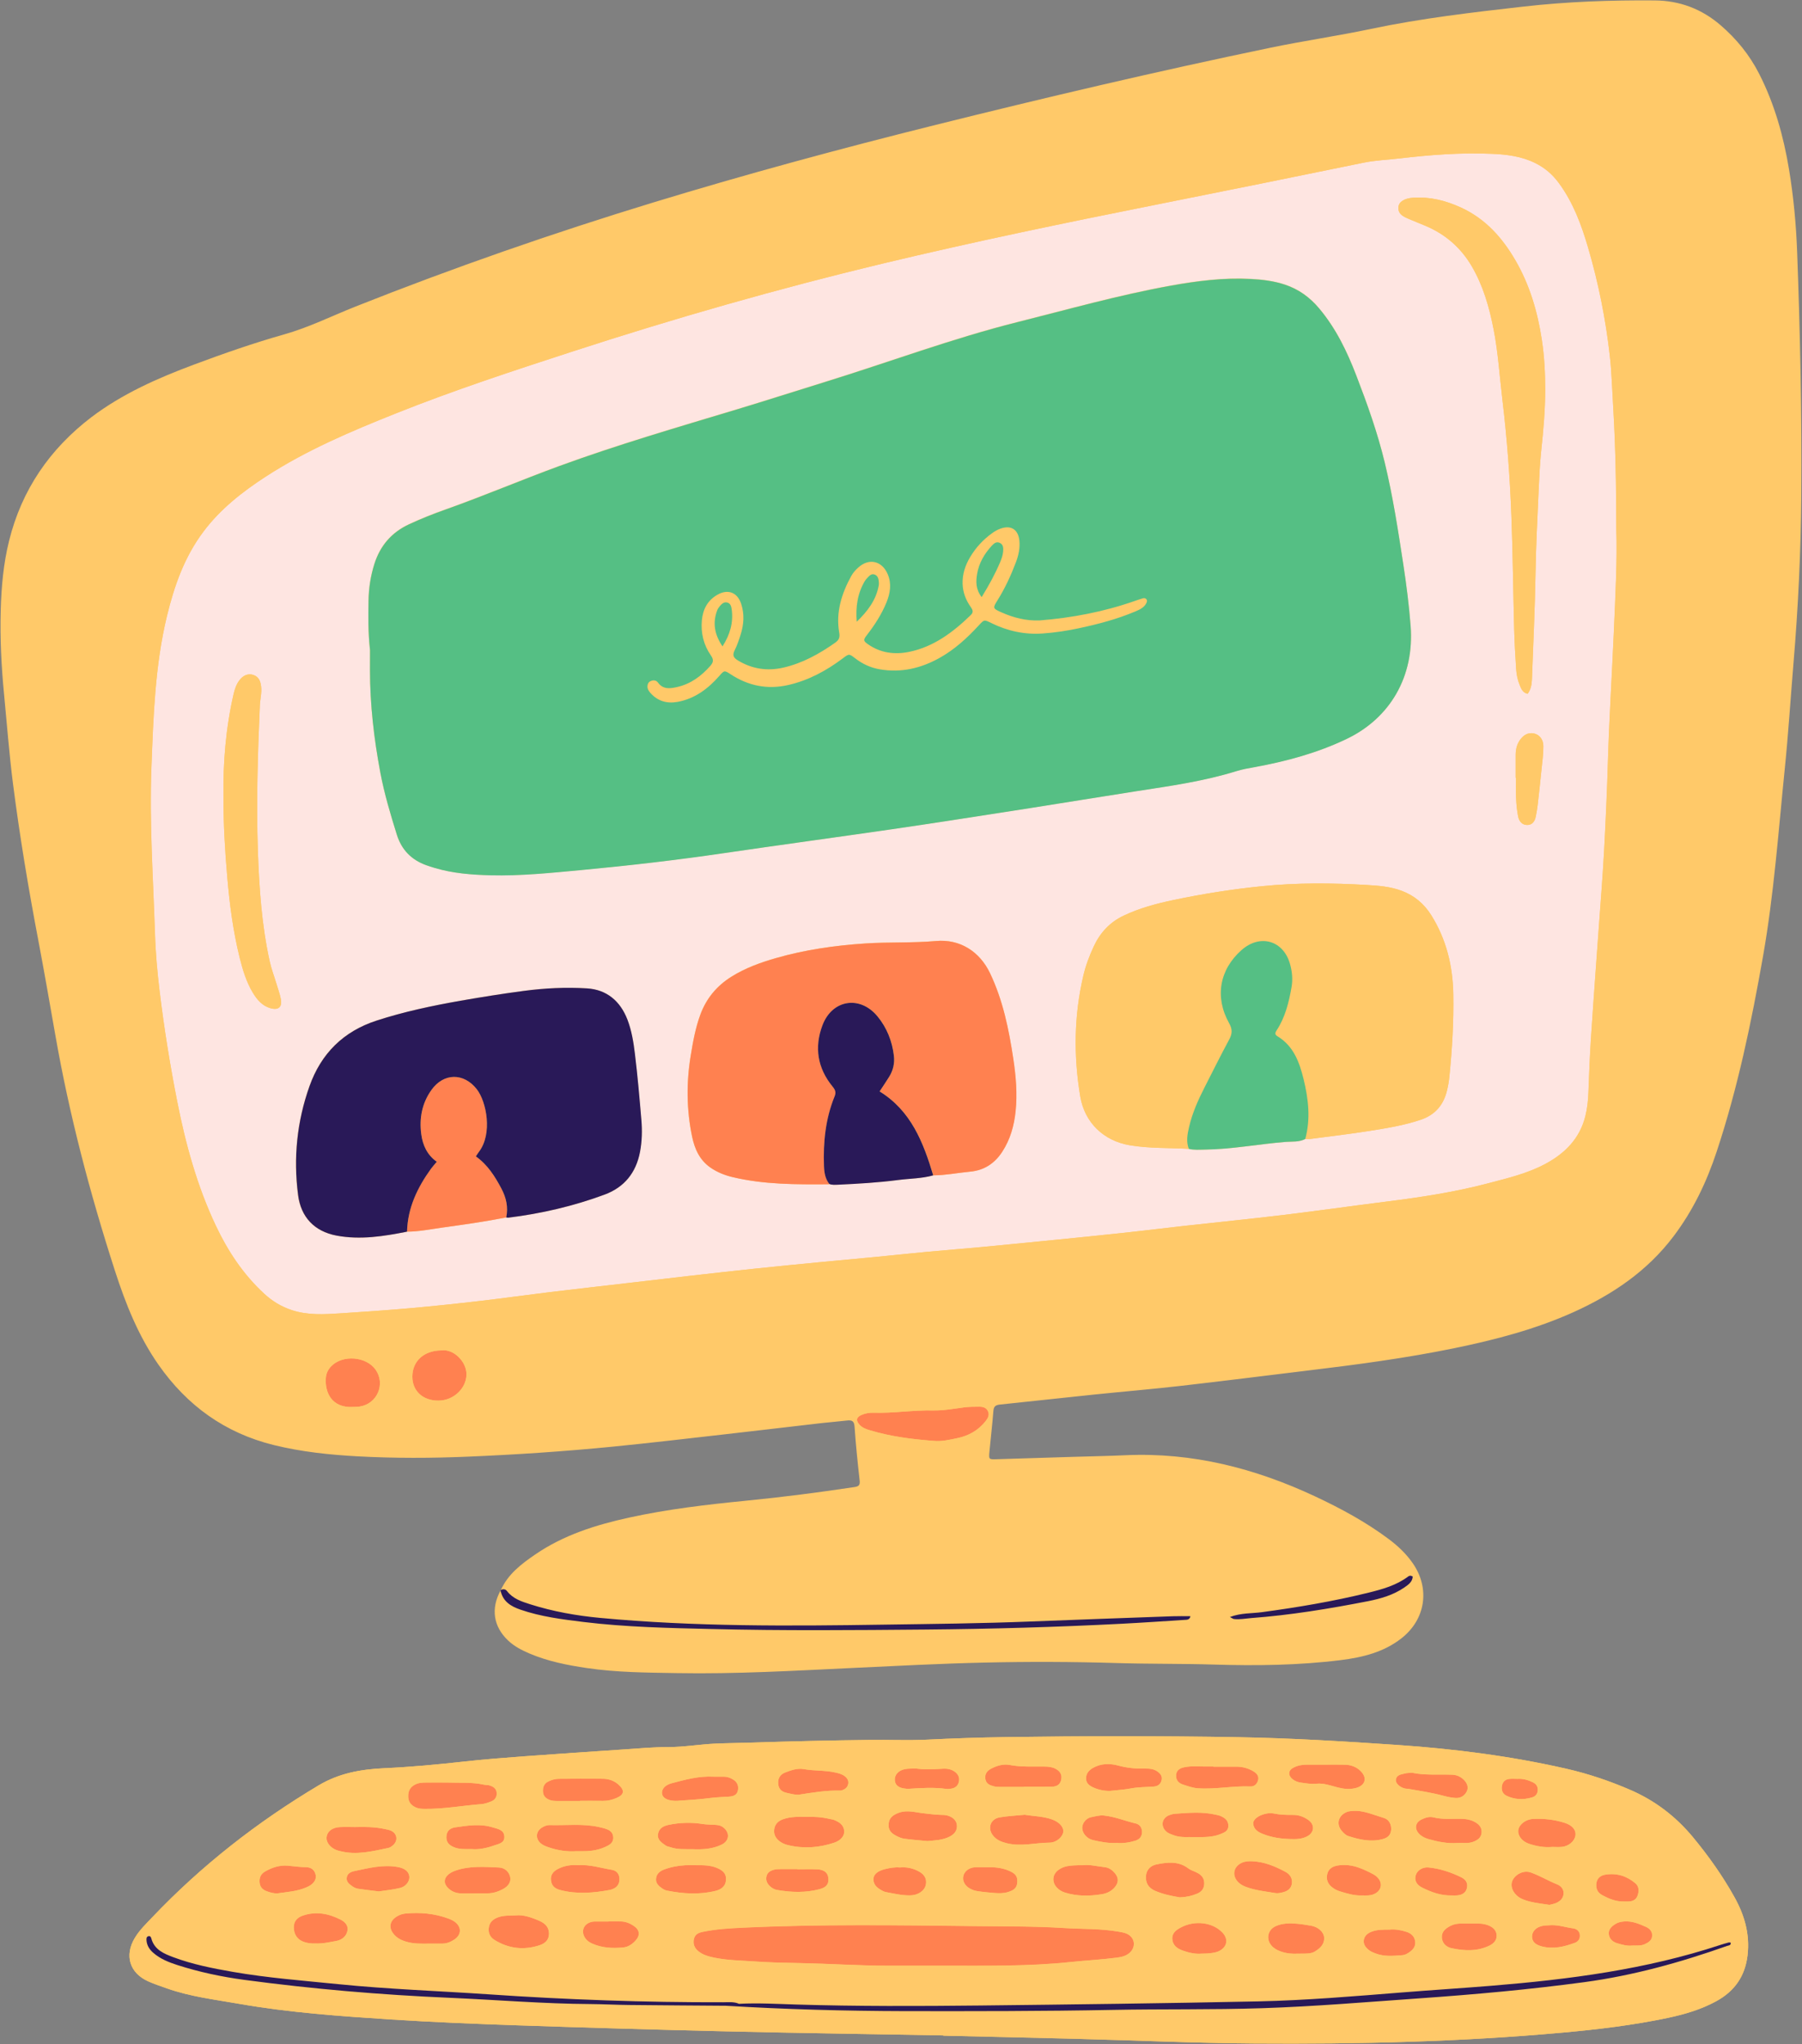
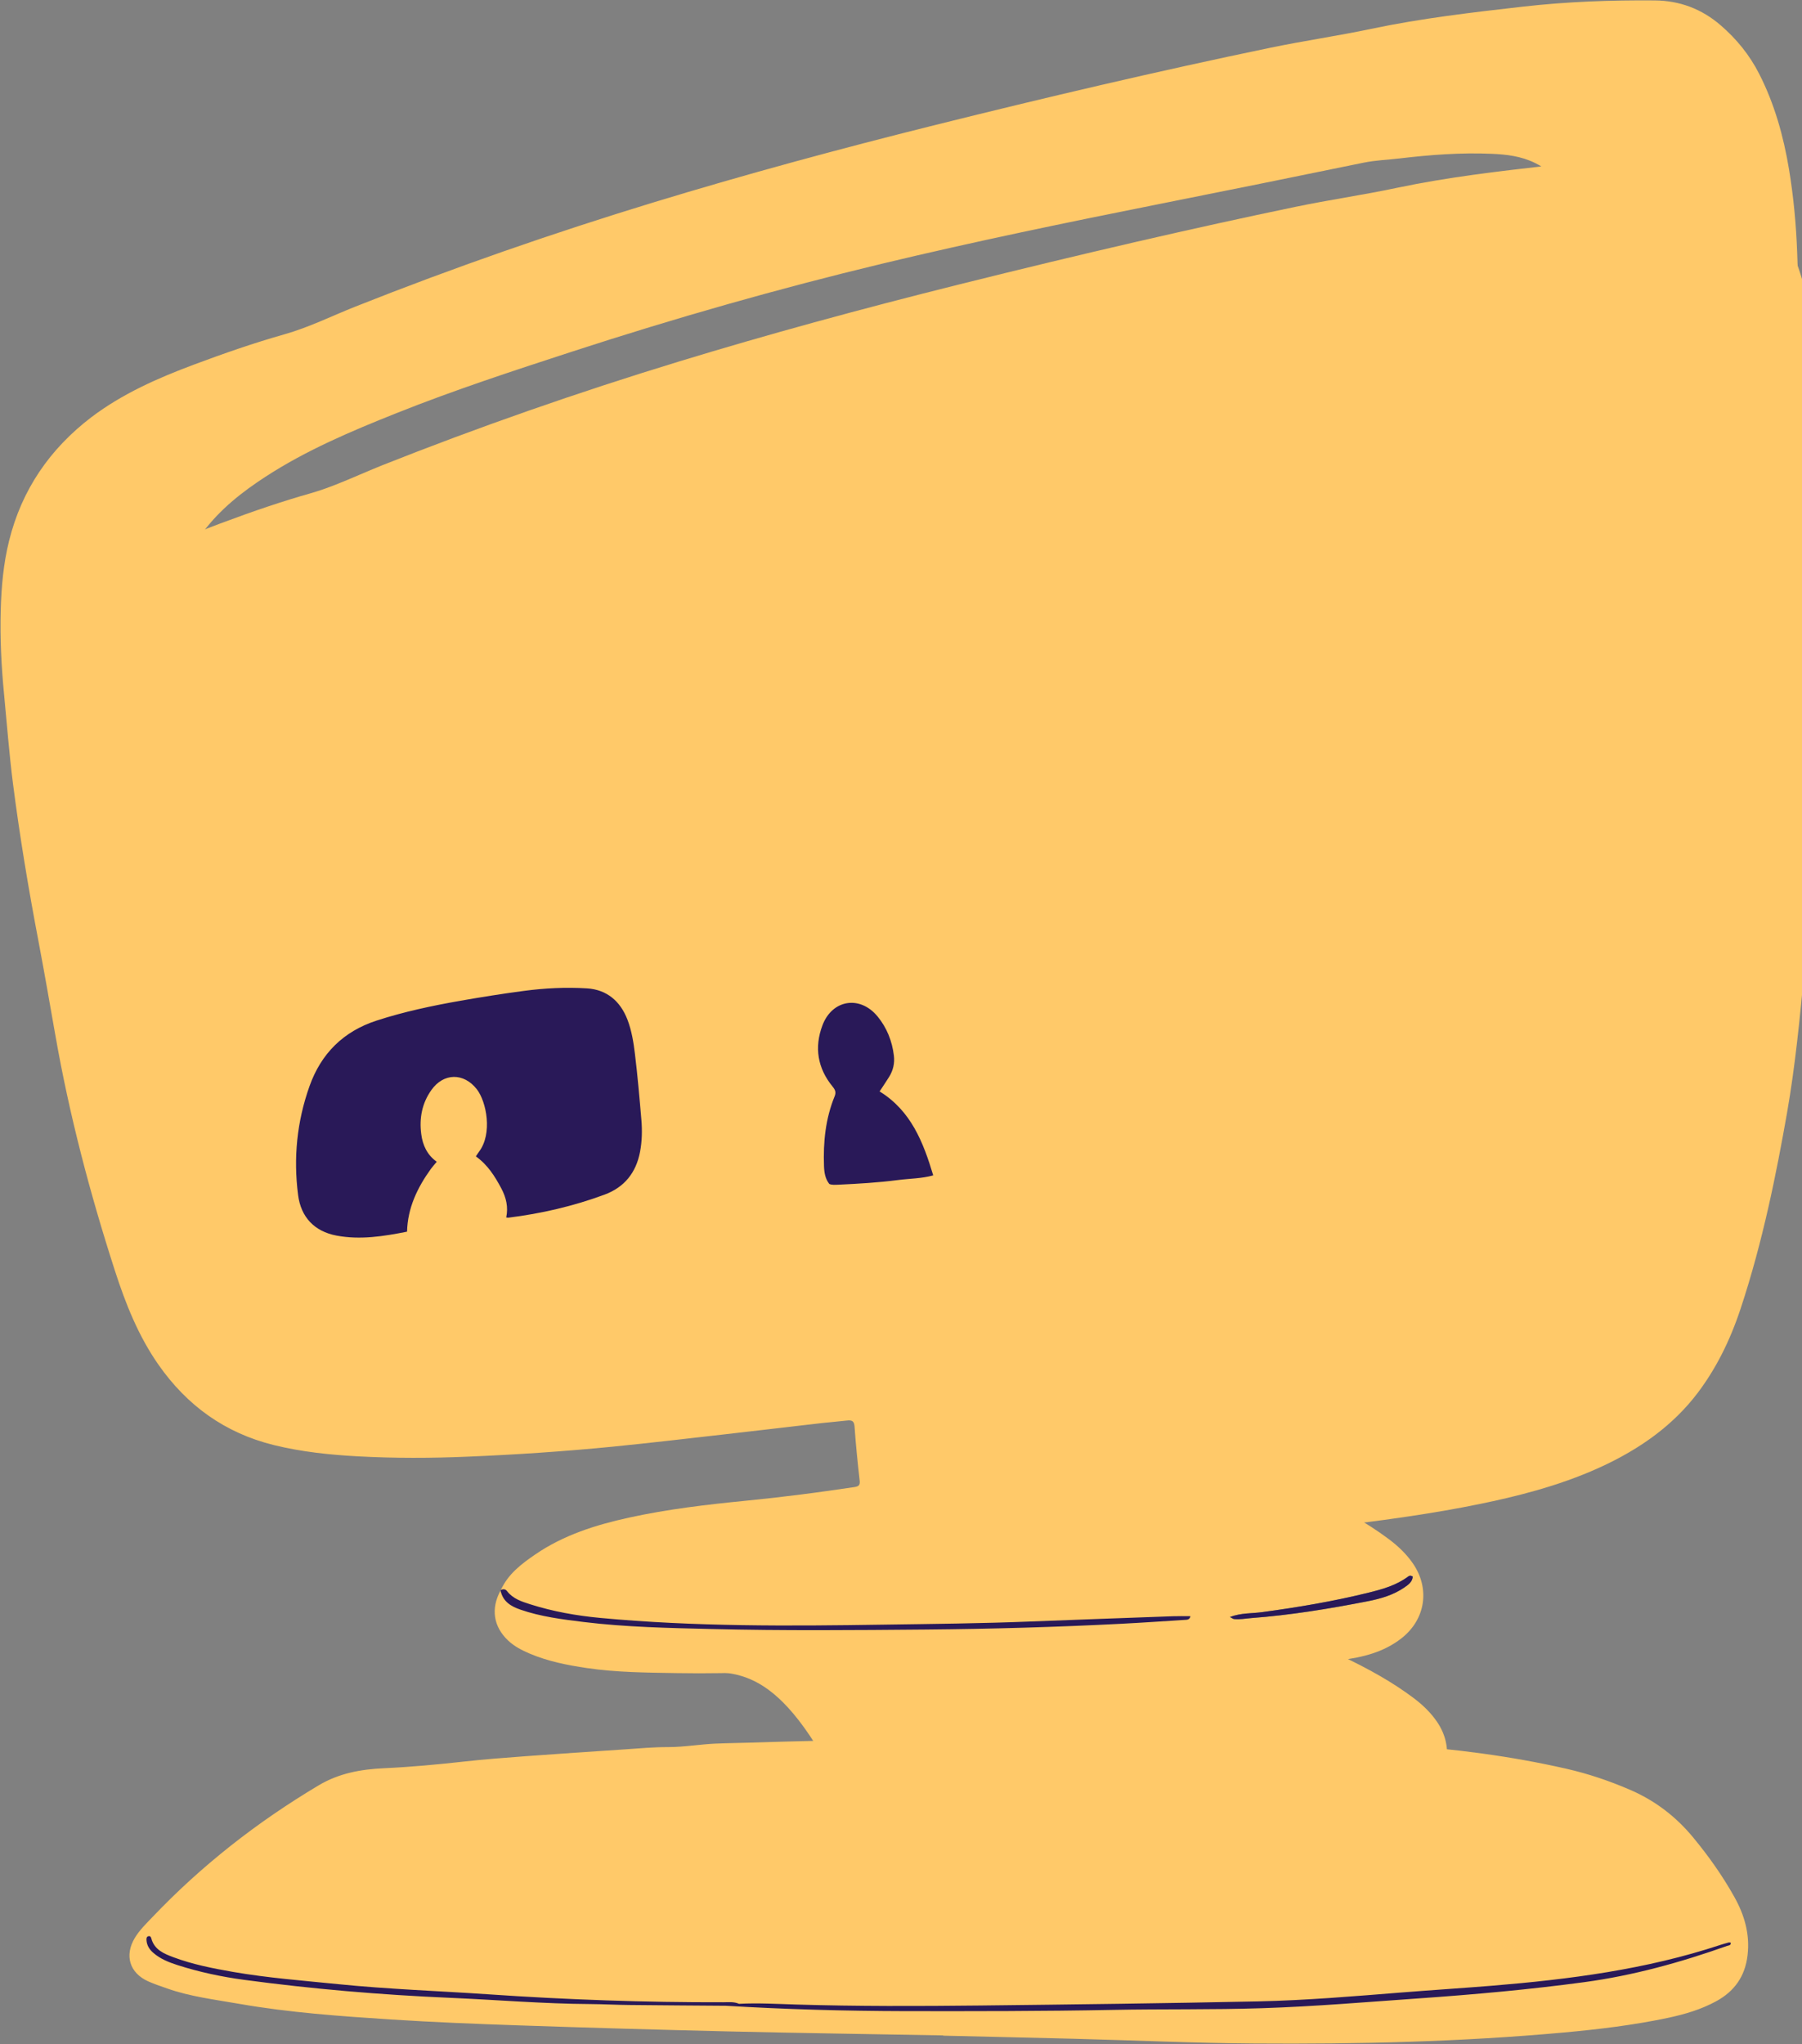
<svg xmlns="http://www.w3.org/2000/svg" height="396.5" preserveAspectRatio="xMidYMid meet" version="1.0" viewBox="-0.1 -0.1 349.6 396.5" width="349.6" zoomAndPan="magnify">
  <rect x="-0.1" y="-0.1" width="349.6" height="396.5" fill="#808080" stroke="none" />
  <g id="change1_1">
-     <path d="M328.34,356.23c-3.33-4.02-7.37-7.1-12.18-9.18c-4.01-1.73-8.12-3.12-12.37-4.09 c-10.78-2.46-21.72-3.86-32.73-4.61c-10.3-0.7-20.61-1.33-30.94-1.51c-15.01-0.26-30.02-0.24-45.03-0.02 c-5.13,0.07-10.26,0.25-15.38,0.5c-3.69,0.18-7.4,0-11.1,0.05c-7.54,0.09-15.07,0.26-22.6,0.51c-2.4,0.08-4.8,0.1-7.2,0.2 c-3.12,0.13-6.19,0.68-9.32,0.68c-2.79-0.01-5.58,0.25-8.36,0.44c-6.47,0.43-12.95,0.86-19.42,1.34c-3.88,0.29-7.77,0.58-11.64,1.01 c-5.22,0.58-10.46,1.07-15.71,1.31c-4.47,0.21-8.7,0.97-12.64,3.32c-11.91,7.1-22.72,15.54-32.28,25.59 c-1.21,1.27-2.48,2.49-3.39,4.01c-2.03,3.38-1.02,6.77,2.57,8.4c1.18,0.53,2.42,0.94,3.64,1.37c4.55,1.62,9.35,2.18,14.07,3.01 c9.73,1.7,19.58,2.39,29.42,3.03c8.23,0.53,16.48,0.86,24.72,1.14c13.51,0.46,27.01,0.85,40.52,1.17 c13.97,0.33,27.94,0.52,41.9,0.78c0,0.02,0,0.03,0,0.05c8.44,0.2,16.89,0.38,25.33,0.6c11.69,0.3,23.38,0.84,35.07,0.92 c20.01,0.14,40.01-0.32,59.96-2.13c6.79-0.62,13.55-1.43,20.23-2.84c3.25-0.69,6.43-1.62,9.36-3.22c3.55-1.93,5.62-4.83,6.1-8.93 c0.48-4.14-0.62-7.85-2.6-11.37C334.04,363.65,331.33,359.84,328.34,356.23z" fill="#FFC969" />
-   </g>
+     </g>
  <g id="change1_2">
    <path d="M249.77,395.95c-2.16,0-4.32-0.01-6.48-0.02c-7.77-0.05-15.68-0.31-23.32-0.56 c-3.91-0.13-7.83-0.25-11.74-0.36c-5.87-0.15-11.74-0.29-17.61-0.42l-7.43-0.17l-0.3-0.05c-4.23-0.08-8.47-0.15-12.71-0.22 c-9.57-0.16-19.47-0.33-29.2-0.56c-12.79-0.3-26.05-0.68-40.52-1.17c-6.82-0.23-15.78-0.57-24.71-1.14 c-10.49-0.67-19.95-1.37-29.38-3.02c-0.95-0.17-1.91-0.32-2.87-0.48c-3.71-0.6-7.54-1.23-11.15-2.51l-0.71-0.25 c-0.97-0.34-1.97-0.69-2.91-1.12c-1.67-0.75-2.78-1.9-3.22-3.32c-0.45-1.44-0.18-3.05,0.78-4.65c0.76-1.27,1.81-2.35,2.82-3.4 l0.53-0.55c9.24-9.71,20.08-18.3,32.21-25.54c3.4-2.03,7.26-3.04,12.5-3.28c4.6-0.21,9.6-0.63,15.73-1.31 c3.72-0.41,7.31-0.69,11.62-1.01c6.47-0.48,12.88-0.91,19.42-1.34c0.6-0.04,1.2-0.08,1.81-0.13c2.12-0.15,4.31-0.31,6.46-0.31h0.14 c1.77,0,3.55-0.18,5.26-0.35c1.31-0.13,2.67-0.27,4.01-0.32c1.32-0.05,2.65-0.08,3.97-0.11c1.08-0.02,2.15-0.05,3.23-0.08 c7.21-0.25,14.82-0.42,22.6-0.51c0.44,0,0.88-0.01,1.32-0.01c0.97,0,1.94,0.01,2.92,0.02c0.97,0.01,1.95,0.02,2.92,0.02 c1.53,0,2.79-0.03,3.96-0.08c5.19-0.26,10.36-0.43,15.37-0.5c7.67-0.11,15.23-0.17,22.47-0.17c7.67,0,15.26,0.06,22.56,0.19 c9.83,0.17,19.47,0.72,30.93,1.51c12.06,0.83,22.75,2.33,32.69,4.6c4.06,0.93,8.21,2.3,12.32,4.07c4.69,2.02,8.75,5.08,12.07,9.09 c3.21,3.88,5.82,7.63,7.97,11.46c2.16,3.84,2.99,7.5,2.56,11.19c-0.46,3.93-2.4,6.77-5.94,8.7c-2.54,1.38-5.4,2.37-9.28,3.19 c-5.79,1.22-12.02,2.1-20.19,2.84C287.22,395.25,269.74,395.95,249.77,395.95C249.77,395.95,249.77,395.95,249.77,395.95z" fill="#FFC969" />
  </g>
  <g id="change1_3">
-     <path d="M135.58,324.16c-1.44,0-2.88-0.01-4.31-0.04l-1.55-0.03c-5.23-0.09-10.63-0.18-15.9-0.95 c-3.37-0.5-7.32-1.22-11.03-2.79c-1.31-0.55-2.81-1.28-4.06-2.45c-2.79-2.62-3.3-5.94-1.43-9.36l0.05-0.11 c1.36-3.04,3.88-4.95,6.57-6.79c5.98-4.1,12.81-5.95,18.09-7.1c7.67-1.67,15.44-2.56,22.69-3.27c6.46-0.63,13.35-1.5,21.05-2.65 c1-0.15,1.34-0.59,1.23-1.59c-0.35-3.13-0.74-6.82-0.99-10.46c-0.07-1.03-0.49-1.48-1.35-1.48c-0.14,0-0.29,0.01-0.46,0.03 c-0.79,0.09-1.59,0.17-2.38,0.24c-0.82,0.08-1.64,0.15-2.46,0.25c-2.74,0.31-5.47,0.63-8.21,0.95c-3.45,0.4-6.9,0.81-10.35,1.2 l-4.96,0.57c-5.6,0.64-11.38,1.3-17.08,1.87c-8.97,0.89-18.18,1.52-28.15,1.94c-3.56,0.15-7.04,0.22-10.35,0.22 c-3.72,0-7.37-0.09-10.86-0.28c-6.59-0.35-11.63-1.03-16.32-2.19c-9.12-2.26-16.58-7.46-22.17-15.45 c-4.17-5.96-6.6-12.57-8.44-18.24c-5.21-16.14-8.99-31.06-11.53-45.61l-0.29-1.67c-0.95-5.42-1.93-11.03-2.97-16.53 c-2.12-11.13-3.73-21.12-4.93-30.51c-0.52-4.06-0.89-8.21-1.26-12.23c-0.16-1.73-0.31-3.47-0.48-5.2 c-0.56-5.83-0.77-11.1-0.64-16.11c0.15-5.32,0.66-9.59,1.61-13.45c2.38-9.62,7.74-17.63,15.91-23.81 c6.33-4.78,13.56-7.81,19.79-10.14c6.73-2.52,12.3-4.38,17.52-5.86c3.3-0.94,6.48-2.3,9.55-3.61c1.41-0.6,2.83-1.21,4.25-1.78 c18.59-7.38,38.06-14.19,57.87-20.23c16.82-5.13,34.57-10,54.24-14.91c24.27-6.05,45.62-10.97,65.25-15.05 c3.19-0.66,6.45-1.24,9.6-1.79c3.32-0.58,6.75-1.19,10.1-1.9c9.88-2.08,19.82-3.21,29.44-4.31c7.14-0.81,14.75-1.21,23.26-1.21 c0.73,0,1.46,0,2.18,0.01c4.83,0.04,8.97,1.6,12.64,4.77c3.17,2.74,5.58,5.78,7.38,9.31c2.7,5.29,4.58,11.32,5.76,18.43 c0.84,5.08,1.37,10.47,1.58,16.04c0.65,17.46,0.91,32.89,0.8,47.16c-0.08,10.54-0.59,21.47-1.51,32.49 c-0.2,2.38-0.38,4.77-0.57,7.16c-0.34,4.4-0.68,8.95-1.14,13.41c-0.28,2.77-0.54,5.55-0.81,8.32c-0.87,9.21-1.78,18.73-3.41,28 c-2,11.34-4.63,24.7-8.98,37.82c-2.11,6.37-4.84,11.72-8.32,16.33c-4.56,6.02-10.85,10.79-19.25,14.58 c-8.06,3.64-16.53,5.64-23,6.97c-8.96,1.84-17.92,3.08-28.63,4.37c-2.86,0.34-5.73,0.7-8.59,1.05c-5.22,0.64-10.63,1.3-15.94,1.91 c-3.36,0.38-6.79,0.71-10.1,1.02c-2.25,0.21-4.5,0.43-6.75,0.66c-2.81,0.29-5.61,0.59-8.42,0.9c-3.26,0.35-6.51,0.7-9.77,1.04 c-0.91,0.09-1.49,0.38-1.57,1.54c-0.12,1.59-0.29,3.2-0.45,4.76c-0.11,1.06-0.22,2.12-0.32,3.18c-0.07,0.74-0.11,1.19,0.15,1.47 c0.22,0.25,0.58,0.27,0.97,0.27c0.13,0,0.29,0,0.46-0.01c3.1-0.09,6.19-0.19,9.29-0.29l5.52-0.17c1.17-0.04,2.35-0.07,3.52-0.1 c2.23-0.06,4.54-0.12,6.8-0.22c1.03-0.05,2.08-0.07,3.12-0.07c11,0,21.96,2.62,33.49,8.01c5.85,2.74,10.38,5.36,14.25,8.25 c1.95,1.45,3.45,2.96,4.59,4.61c3.31,4.77,2.43,10.6-2.14,14.17c-3.64,2.84-7.92,3.7-11.62,4.16c-5.27,0.66-10.95,0.97-17.37,0.97 c-2.29,0-4.67-0.04-7.29-0.12c-3.14-0.1-6.34-0.12-9.43-0.15c-3.04-0.03-6.19-0.05-9.28-0.14c-4.81-0.14-9.7-0.22-14.53-0.22 c-3.72,0-7.49,0.04-11.21,0.13c-7.36,0.17-14.83,0.53-22.06,0.88l-7.54,0.36C152.84,323.74,144.14,324.16,135.58,324.16z" fill="#FFC969" />
+     <path d="M135.58,324.16c-1.44,0-2.88-0.01-4.31-0.04l-1.55-0.03c-5.23-0.09-10.63-0.18-15.9-0.95 c-3.37-0.5-7.32-1.22-11.03-2.79c-1.31-0.55-2.81-1.28-4.06-2.45c-2.79-2.62-3.3-5.94-1.43-9.36l0.05-0.11 c1.36-3.04,3.88-4.95,6.57-6.79c5.98-4.1,12.81-5.95,18.09-7.1c7.67-1.67,15.44-2.56,22.69-3.27c6.46-0.63,13.35-1.5,21.05-2.65 c1-0.15,1.34-0.59,1.23-1.59c-0.35-3.13-0.74-6.82-0.99-10.46c-0.07-1.03-0.49-1.48-1.35-1.48c-0.14,0-0.29,0.01-0.46,0.03 c-0.79,0.09-1.59,0.17-2.38,0.24c-0.82,0.08-1.64,0.15-2.46,0.25c-2.74,0.31-5.47,0.63-8.21,0.95c-3.45,0.4-6.9,0.81-10.35,1.2 l-4.96,0.57c-5.6,0.64-11.38,1.3-17.08,1.87c-8.97,0.89-18.18,1.52-28.15,1.94c-3.56,0.15-7.04,0.22-10.35,0.22 c-3.72,0-7.37-0.09-10.86-0.28c-6.59-0.35-11.63-1.03-16.32-2.19c-9.12-2.26-16.58-7.46-22.17-15.45 c-4.17-5.96-6.6-12.57-8.44-18.24c-5.21-16.14-8.99-31.06-11.53-45.61l-0.29-1.67c-0.95-5.42-1.93-11.03-2.97-16.53 c-0.52-4.06-0.89-8.21-1.26-12.23c-0.16-1.73-0.31-3.47-0.48-5.2 c-0.56-5.83-0.77-11.1-0.64-16.11c0.15-5.32,0.66-9.59,1.61-13.45c2.38-9.62,7.74-17.63,15.91-23.81 c6.33-4.78,13.56-7.81,19.79-10.14c6.73-2.52,12.3-4.38,17.52-5.86c3.3-0.94,6.48-2.3,9.55-3.61c1.41-0.6,2.83-1.21,4.25-1.78 c18.59-7.38,38.06-14.19,57.87-20.23c16.82-5.13,34.57-10,54.24-14.91c24.27-6.05,45.62-10.97,65.25-15.05 c3.19-0.66,6.45-1.24,9.6-1.79c3.32-0.58,6.75-1.19,10.1-1.9c9.88-2.08,19.82-3.21,29.44-4.31c7.14-0.81,14.75-1.21,23.26-1.21 c0.73,0,1.46,0,2.18,0.01c4.83,0.04,8.97,1.6,12.64,4.77c3.17,2.74,5.58,5.78,7.38,9.31c2.7,5.29,4.58,11.32,5.76,18.43 c0.84,5.08,1.37,10.47,1.58,16.04c0.65,17.46,0.91,32.89,0.8,47.16c-0.08,10.54-0.59,21.47-1.51,32.49 c-0.2,2.38-0.38,4.77-0.57,7.16c-0.34,4.4-0.68,8.95-1.14,13.41c-0.28,2.77-0.54,5.55-0.81,8.32c-0.87,9.21-1.78,18.73-3.41,28 c-2,11.34-4.63,24.7-8.98,37.82c-2.11,6.37-4.84,11.72-8.32,16.33c-4.56,6.02-10.85,10.79-19.25,14.58 c-8.06,3.64-16.53,5.64-23,6.97c-8.96,1.84-17.92,3.08-28.63,4.37c-2.86,0.34-5.73,0.7-8.59,1.05c-5.22,0.64-10.63,1.3-15.94,1.91 c-3.36,0.38-6.79,0.71-10.1,1.02c-2.25,0.21-4.5,0.43-6.75,0.66c-2.81,0.29-5.61,0.59-8.42,0.9c-3.26,0.35-6.51,0.7-9.77,1.04 c-0.91,0.09-1.49,0.38-1.57,1.54c-0.12,1.59-0.29,3.2-0.45,4.76c-0.11,1.06-0.22,2.12-0.32,3.18c-0.07,0.74-0.11,1.19,0.15,1.47 c0.22,0.25,0.58,0.27,0.97,0.27c0.13,0,0.29,0,0.46-0.01c3.1-0.09,6.19-0.19,9.29-0.29l5.52-0.17c1.17-0.04,2.35-0.07,3.52-0.1 c2.23-0.06,4.54-0.12,6.8-0.22c1.03-0.05,2.08-0.07,3.12-0.07c11,0,21.96,2.62,33.49,8.01c5.85,2.74,10.38,5.36,14.25,8.25 c1.95,1.45,3.45,2.96,4.59,4.61c3.31,4.77,2.43,10.6-2.14,14.17c-3.64,2.84-7.92,3.7-11.62,4.16c-5.27,0.66-10.95,0.97-17.37,0.97 c-2.29,0-4.67-0.04-7.29-0.12c-3.14-0.1-6.34-0.12-9.43-0.15c-3.04-0.03-6.19-0.05-9.28-0.14c-4.81-0.14-9.7-0.22-14.53-0.22 c-3.72,0-7.49,0.04-11.21,0.13c-7.36,0.17-14.83,0.53-22.06,0.88l-7.54,0.36C152.84,323.74,144.14,324.16,135.58,324.16z" fill="#FFC969" />
  </g>
  <g id="change2_1">
-     <path d="M30.87,192.14c0.87,7.22,2.03,14.39,3.44,21.52c1.63,8.24,3.85,16.31,7.45,23.93 c2.35,4.98,5.35,9.5,9.43,13.26c1.55,1.43,3.28,2.48,5.31,3.15c3.12,1.03,6.29,0.83,9.46,0.63c4.6-0.3,9.2-0.62,13.79-1.02 c4.46-0.4,8.91-0.87,13.36-1.39c4.51-0.52,9.01-1.16,13.52-1.71c5.15-0.62,10.31-1.2,15.47-1.8c3.87-0.45,7.73-0.91,11.6-1.35 c4.26-0.48,8.51-0.97,12.77-1.41c4.32-0.45,8.65-0.88,12.98-1.29c3.42-0.33,6.85-0.63,10.27-0.96c3.36-0.32,6.71-0.69,10.07-1 c3.49-0.33,6.98-0.59,10.47-0.92c4.85-0.45,9.69-0.93,14.53-1.42c4.52-0.45,9.04-0.91,13.55-1.39c3.81-0.41,7.6-0.89,11.41-1.31 c6.38-0.71,12.78-1.34,19.15-2.11c6.63-0.8,13.25-1.75,19.88-2.58c6.7-0.84,13.37-1.85,19.91-3.58c3.76-0.99,7.57-1.89,11.04-3.75 c3.81-2.05,6.67-4.93,7.75-9.28c0.37-1.52,0.54-3.06,0.59-4.63c0.12-3.38,0.26-6.75,0.47-10.12c0.33-5.25,0.73-10.49,1.1-15.73 c0.15-2.07,0.31-4.14,0.45-6.22c0.34-4.86,0.74-9.71,1.01-14.57c0.32-5.84,0.58-11.68,0.75-17.52c0.25-8.31,0.78-16.61,1.14-24.91 c0.32-7.2,0.69-14.41,0.49-20c-0.02-6.96-0.09-12.28-0.3-17.61c-0.14-3.7-0.38-7.39-0.57-11.09c-0.09-1.68-0.2-3.37-0.39-5.05 c-0.8-7.11-2.2-14.11-4.21-20.97c-1.3-4.44-2.89-8.76-5.68-12.54c-1.22-1.65-2.68-2.93-4.55-3.86c-2.7-1.34-5.56-1.69-8.49-1.81 c-5.99-0.25-11.94,0.2-17.87,0.9c-2.32,0.27-4.65,0.35-6.95,0.82c-13.22,2.72-26.45,5.39-39.69,8.03 c-17.95,3.57-35.87,7.28-53.67,11.55c-20.27,4.86-40.3,10.59-60.12,17.04c-11.48,3.73-22.96,7.49-34.18,11.97 c-8.75,3.49-17.43,7.16-25.38,12.32c-4.54,2.95-8.77,6.27-12.06,10.65c-3.67,4.88-5.65,10.49-7.07,16.34 c-2.34,9.66-2.64,19.54-3.02,29.39c-0.41,10.72,0.34,21.43,0.69,32.14C30.08,184.66,30.42,188.41,30.87,192.14z M196.92,215.4 c-0.29,2.82-1.03,5.48-2.59,7.88c-1.47,2.25-3.48,3.6-6.21,3.86c-2.39,0.23-4.75,0.71-7.16,0.72l0,0v0 c-2.25,0.64-4.58,0.61-6.87,0.91c-3.84,0.5-7.71,0.72-11.57,0.9c-0.58,0.03-1.16,0.08-1.72-0.14c-0.06,0.02-0.12,0.06-0.19,0.06 c-6.23,0.04-12.47,0.07-18.59-1.39c-1.51-0.36-2.97-0.93-4.27-1.83c-2.13-1.47-3.09-3.64-3.59-6.05 c-1.08-5.21-1.13-10.45-0.26-15.69c0.44-2.69,0.92-5.37,1.87-7.95c1.17-3.17,3.21-5.6,6.07-7.38c2.67-1.66,5.6-2.72,8.6-3.58 c5.64-1.61,11.38-2.44,17.24-2.83c4.61-0.31,9.21-0.07,13.81-0.48c4.63-0.42,8.46,2.03,10.47,6.23c2.53,5.28,3.67,10.93,4.52,16.66 C196.98,208.66,197.28,212.02,196.92,215.4z M281.09,208.73c-0.09,0.9-0.25,1.8-0.46,2.68c-0.67,2.8-2.3,4.73-5.08,5.67 c-3.21,1.09-6.55,1.63-9.88,2.16c-3.84,0.61-7.71,1.06-11.57,1.57c-0.32,0.04-0.65,0-0.97,0l0,0c0,0,0,0,0,0 c-1.2,0.64-2.54,0.47-3.81,0.57c-5.24,0.42-10.42,1.43-15.68,1.49c-1.04,0.01-2.08,0.11-3.1-0.14c-3.82-0.22-7.67-0.06-11.45-0.7 c-5.08-0.86-8.76-4.4-9.61-9.48c-1.3-7.82-1.22-15.64,0.6-23.4c0.46-1.97,1.17-3.85,2.02-5.68c1.25-2.68,3.13-4.72,5.86-6 c3.08-1.45,6.33-2.32,9.64-3.01c5.65-1.19,11.36-2.09,17.1-2.67c6.79-0.69,13.61-0.64,20.43-0.24c2.28,0.14,4.52,0.31,6.69,1.12 c2.47,0.93,4.35,2.5,5.75,4.73c2.95,4.71,4.19,9.88,4.28,15.37C281.94,198.11,281.62,203.42,281.09,208.73z M298.95,149.27 c-0.23,2.25-0.47,4.5-0.73,6.75c-0.09,0.77-0.22,1.54-0.38,2.3c-0.19,0.9-0.69,1.61-1.68,1.59c-0.97-0.01-1.54-0.73-1.72-1.6 c-0.23-1.14-0.35-2.31-0.4-3.47c-0.07-1.36-0.02-2.72-0.02-4.08c-0.02,0-0.05,0-0.07,0c0-1.49-0.01-2.98,0-4.47 c0.01-1.06,0.24-2.07,0.88-2.93c0.66-0.88,1.51-1.44,2.67-1.2c1.04,0.22,1.82,1.14,1.81,2.47 C299.33,146.18,299.11,147.73,298.95,149.27z M274.06,38.25c3.26-0.22,6.31,0.55,9.25,1.89c4.75,2.17,8.04,5.85,10.6,10.27 c2.77,4.78,4.3,9.99,5.12,15.43c0.49,3.22,0.65,6.48,0.65,9.71c-0.01,3.95-0.36,7.91-0.78,11.84c-0.28,2.65-0.39,5.32-0.51,7.96 c-0.23,5.25-0.51,10.51-0.59,15.77c-0.11,6.88-0.45,13.75-0.7,20.63c-0.04,0.98-0.23,1.91-0.83,2.72c-0.96-0.22-1.24-0.97-1.53-1.68 c-0.4-0.97-0.62-1.99-0.69-3.03c-0.17-2.59-0.32-5.18-0.39-7.78c-0.2-7.34-0.26-14.68-0.54-22.01c-0.28-7.52-0.84-15.02-1.74-22.5 c-0.55-4.57-0.83-9.18-1.71-13.7c-0.84-4.28-2.02-8.45-4.26-12.26c-2.12-3.6-5.11-6.18-8.94-7.8c-1.08-0.46-2.17-0.88-3.24-1.34 c-1.02-0.45-2.12-0.89-2.03-2.29C271.27,39.04,272.37,38.36,274.06,38.25z M71.39,116.37c0.04-2.41,0.4-4.79,1.13-7.09 c1.11-3.54,3.31-6.12,6.7-7.7c2.36-1.1,4.77-2.06,7.22-2.92c7.41-2.63,14.64-5.71,22.02-8.41c11.29-4.13,22.83-7.48,34.33-10.95 c5.72-1.72,11.4-3.56,17.11-5.32c12.46-3.85,24.69-8.44,37.36-11.62c9.88-2.48,19.7-5.26,29.74-7.07 c5.12-0.93,10.27-1.58,15.49-1.31c2.27,0.12,4.53,0.39,6.7,1.11c2.65,0.89,4.8,2.43,6.62,4.6c3.27,3.89,5.4,8.32,7.22,13.04 c2.13,5.53,4.11,11.07,5.5,16.83c1.59,6.57,2.61,13.24,3.63,19.91c0.6,3.92,1.09,7.84,1.4,11.79c0.76,9.82-3.97,17.9-12.42,21.94 c-5.66,2.71-11.67,4.34-17.83,5.46c-1.21,0.22-2.42,0.44-3.61,0.8c-6.29,1.95-12.78,2.86-19.26,3.86 c-6.92,1.07-13.84,2.22-20.76,3.3c-8.91,1.39-17.82,2.8-26.74,4.09c-10.85,1.58-21.71,3.05-32.56,4.63 c-9.24,1.35-18.53,2.43-27.84,3.3c-5.82,0.54-11.64,1.15-17.49,1c-3.63-0.09-7.26-0.37-10.78-1.41c-0.56-0.17-1.12-0.34-1.67-0.54 c-2.88-1.03-4.8-2.98-5.72-5.93c-1.24-3.97-2.43-7.95-3.2-12.04c-1.24-6.59-2-13.22-2.01-19.93c0-1.49,0-2.99,0-3.83 C71.29,122.35,71.35,119.36,71.39,116.37z M59.93,210.56c2.25-6.33,6.57-10.62,13.01-12.71c5.32-1.73,10.78-2.88,16.27-3.85 c4.09-0.72,8.19-1.37,12.3-1.91c4.06-0.54,8.17-0.74,12.25-0.49c3.83,0.24,6.46,2.46,7.85,6.07c0.82,2.14,1.18,4.4,1.45,6.64 c0.51,4.25,0.89,8.52,1.25,12.79c0.17,2.07,0.13,4.14-0.26,6.21c-0.77,4.05-3.04,6.87-6.87,8.29c-6.04,2.25-12.3,3.69-18.7,4.48 c-0.12,0.02-0.26-0.03-0.39-0.05v0c-4.13,0.82-8.31,1.4-12.48,1.98c-2.24,0.31-4.47,0.77-6.75,0.78c-4.53,0.91-9.08,1.63-13.69,0.76 c-4.27-0.8-6.92-3.57-7.47-7.88C56.78,224.46,57.5,217.4,59.93,210.56z M45.21,134.56c0.22-0.95,0.52-1.88,1.11-2.68 c0.74-1,1.7-1.39,2.7-1.08c1.09,0.34,1.42,1.24,1.54,2.26c0.15,1.24-0.2,2.45-0.25,3.68c-0.41,9.4-0.7,18.81-0.38,28.22 c0.25,7.19,0.74,14.37,2.3,21.43c0.32,1.45,0.86,2.85,1.29,4.28c0.3,0.99,0.66,1.98,0.86,2.99c0.3,1.55-0.45,2.22-2,1.79 c-1.59-0.45-2.61-1.65-3.43-3.01c-1.25-2.08-1.95-4.38-2.53-6.71c-1.29-5.17-1.98-10.43-2.43-15.74 c-0.44-5.11-0.75-10.22-0.73-15.54C43.16,147.88,43.69,141.17,45.21,134.56z" fill="#FEE5E1" />
-   </g>
+     </g>
  <g id="change3_1">
-     <path d="M191.61,273.7c0.28,0.69-0.06,1.28-0.46,1.8c-1.41,1.83-3.35,2.9-5.55,3.35c-1.51,0.31-3.05,0.69-4.63,0.52 c-4.13-0.32-8.24-0.83-12.23-2.03c-0.74-0.22-1.49-0.46-2.05-1.06c-0.79-0.84-0.69-1.5,0.35-1.94c0.72-0.31,1.48-0.45,2.28-0.43 c3.89,0.12,7.75-0.53,11.65-0.44c1.99,0.04,3.99-0.34,5.98-0.6c0.97-0.13,1.94-0.12,2.91-0.13 C190.62,272.73,191.29,272.92,191.61,273.7z M85.55,261.82c-3.38,0.01-5.64,2.05-5.65,5.08c-0.01,2.79,2.05,4.69,5.08,4.66 c2.89-0.02,5.35-2.32,5.43-5.01C90.47,263.96,87.83,261.47,85.55,261.82z M64.16,264.89c-0.61,0.63-0.97,1.35-1.04,2.23 c-0.24,2.8,1.11,5.88,5.21,5.67c0.45-0.02,0.91-0.01,1.35-0.08c3.39-0.51,5.05-4.35,3.1-7.14 C70.96,262.97,66.37,262.61,64.16,264.89z M134.54,375.94c-0.24,0.98,0.07,1.78,0.85,2.42c0.89,0.73,1.95,1.01,3.03,1.24 c2.61,0.55,5.28,0.56,7.93,0.75c2.97,0.21,5.96,0.26,8.94,0.32c5.58,0.11,11.15,0.49,16.73,0.51c3.7,0.01,7.4,0,11.1,0 c8.17-0.01,16.34,0.14,24.49-0.72c2.96-0.31,5.94-0.46,8.89-0.84c0.91-0.12,1.8-0.3,2.52-0.91c1.36-1.16,1.08-3.08-0.57-3.77 c-0.47-0.2-1-0.28-1.5-0.37c-3.53-0.62-7.11-0.48-10.66-0.71c-5.69-0.36-11.41-0.3-17.12-0.37c-15.05-0.18-30.12-0.4-45.16,0.31 c-2.58,0.12-5.18,0.27-7.72,0.8C135.49,374.75,134.76,375.04,134.54,375.94z M80.57,350.46c0.55,0.25,1.12,0.28,1.71,0.28 c3.7,0.05,7.34-0.64,11.01-0.92c0.63-0.05,1.27-0.27,1.87-0.51c0.72-0.28,1.15-0.81,1.11-1.64c-0.05-0.87-0.64-1.24-1.34-1.47 c-0.36-0.12-0.77-0.08-1.15-0.16c-2.37-0.52-4.77-0.32-7.16-0.41c-1.3,0-2.59-0.01-3.89,0c-0.77,0.01-1.55,0.01-2.28,0.38 c-0.99,0.5-1.38,1.27-1.35,2.36C79.13,349.43,79.67,350.05,80.57,350.46z M151.15,357.03c0.47,0.36,1,0.59,1.57,0.73 c3.04,0.74,6.05,0.53,9-0.45c1.33-0.44,2.07-1.37,1.96-2.35c-0.14-1.2-1.05-1.71-2.05-2.1c-0.24-0.09-0.51-0.1-0.76-0.16 c-1.52-0.37-3.07-0.46-4.47-0.4c-1.65-0.05-3.15-0.05-4.58,0.45c-0.91,0.32-1.56,0.9-1.71,1.92 C149.96,355.68,150.37,356.43,151.15,357.03z M203.97,352.77c-1.72-0.6-3.55-0.61-5.26-0.89c-1.68,0.17-3.3,0.24-4.88,0.51 c-1.8,0.32-2.4,2.12-1.26,3.54c0.68,0.84,1.59,1.21,2.64,1.47c2.79,0.7,5.53-0.09,8.3-0.11c1.39-0.01,2.6-1.16,2.69-2.14 C206.27,354.25,205.41,353.28,203.97,352.77z M86.94,372.04c-2.72-1.02-5.55-1.27-8.42-0.99c-0.44,0.04-0.9,0.18-1.3,0.38 c-1.9,0.94-2.1,2.61-0.52,4.05c0.54,0.49,1.18,0.77,1.87,0.99c1.51,0.48,3.07,0.43,4.63,0.41c0.84,0,1.69,0,2.53,0 c0.88-0.01,1.66-0.34,2.36-0.82c1.35-0.93,1.37-2.41,0.05-3.39C87.79,372.4,87.37,372.2,86.94,372.04z M106.3,358.19 c1.79,0.63,3.63,0.89,5.44,0.77c0.48,0,0.87,0,1.25,0c1.71,0.01,3.34-0.27,4.86-1.09c0.61-0.33,1.03-0.77,1.03-1.51 c0-0.82-0.44-1.35-1.15-1.63c-0.53-0.22-1.11-0.34-1.67-0.47c-3.13-0.69-6.31-0.28-9.47-0.37c-0.6-0.02-1.15,0.21-1.64,0.54 c-1.1,0.74-1.18,2.08-0.19,2.97C105.21,357.79,105.75,358,106.3,358.19z M128.41,366.2c0.26,0.18,0.57,0.33,0.88,0.39 c3.13,0.62,6.27,0.83,9.41,0.06c1.28-0.31,1.95-1.02,2.04-2.03c0.11-1.19-0.39-1.87-1.77-2.44c-1.35-0.56-2.78-0.52-4.2-0.52 c-0.65,0-1.29-0.03-1.94,0.01c-1.42,0.08-2.82,0.35-4.15,0.85c-0.81,0.31-1.47,0.88-1.51,1.84 C127.12,365.25,127.76,365.75,128.41,366.2z M214.2,362.05c-1.48-0.16-2.94-0.55-4.17-0.38c-2.79,0-3.75,0.19-4.76,0.9 c-1.18,0.83-1.35,2.29-0.4,3.37c0.44,0.5,0.99,0.84,1.62,1.04c2.34,0.73,4.73,0.71,7.12,0.33c0.97-0.15,1.87-0.55,2.54-1.33 c0.8-0.92,0.82-1.87,0.02-2.79C215.65,362.59,215.05,362.14,214.2,362.05z M173.85,356.01c0.46,0.23,0.96,0.45,1.46,0.52 c1.47,0.2,2.96,0.31,4.51,0.46c1.41-0.14,2.93-0.16,4.28-0.85c0.9-0.46,1.57-1.16,1.44-2.31c-0.1-0.88-0.88-1.59-2.01-1.84 c-0.31-0.07-0.64-0.07-0.97-0.08c-1.17-0.01-2.32-0.19-3.47-0.31c-1.58-0.17-3.17-0.7-4.8-0.11c-1.21,0.43-1.89,1.05-1.98,2.1 C172.2,354.73,172.62,355.4,173.85,356.01z M106.44,348.97c0.55,0.24,1.14,0.23,1.72,0.24c1.42,0.01,2.85,0,4.27,0 c0-0.01,0-0.02,0-0.03c1.49,0,2.98-0.02,4.47,0.01c0.93,0.01,1.81-0.2,2.64-0.57c1.5-0.66,1.59-1.48,0.34-2.6 c-0.86-0.77-1.91-1.11-3.03-1.12c-2.85-0.03-5.7,0-8.54,0.01c-0.72,0-1.41,0.21-2.05,0.53c-0.79,0.39-1.06,1.07-1.01,1.93 C105.27,348.2,105.74,348.67,106.44,348.97z M94.76,373.61c-0.21,1.07,0.15,1.98,1.05,2.54c2.74,1.71,5.7,2.05,8.76,1.05 c1-0.33,1.84-0.98,1.84-2.25c0-1.31-0.81-2.03-1.86-2.49c-1.55-0.68-3.16-1.22-4.59-1.06c-1.34,0.06-2.39,0-3.39,0.36 C95.65,372.09,94.96,372.61,94.76,373.61z M118.81,366.28c0.88-0.36,1.28-1.02,1.26-1.97c-0.02-1.02-0.61-1.61-1.5-1.75 c-2.1-0.33-4.15-1.04-6.54-0.9c-1.22-0.1-2.62,0.07-3.92,0.75c-1.13,0.59-1.53,1.44-1.26,2.55c0.23,0.95,0.96,1.34,1.81,1.55 c3.2,0.82,6.39,0.55,9.58-0.04C118.45,366.42,118.63,366.35,118.81,366.28z M229.42,346.03c0.92,0.3,1.87,0.64,2.82,0.71 c3.43,0.25,6.84-0.5,10.28-0.35c0.78,0.03,1.32-0.54,1.48-1.32c0.15-0.74-0.32-1.24-0.89-1.59c-1.02-0.62-2.14-0.92-3.33-0.93 c-1.49,0-2.99,0-4.48,0c0-0.01,0-0.02,0-0.03c-0.52,0-1.04,0-1.56,0c-1.36,0-2.74-0.14-4.08,0.14c-0.77,0.16-1.5,0.51-1.59,1.47 C227.99,345.14,228.53,345.75,229.42,346.03z M129.07,357.86c0.25,0.18,0.6,0.22,0.91,0.32c1.38,0.48,2.81,0.36,4.23,0.38 c1.96,0.09,3.9-0.01,5.7-0.88c1.55-0.75,1.64-2.39,0.25-3.4c-0.51-0.37-1.07-0.42-1.65-0.45c-0.77-0.04-1.56-0.04-2.32-0.16 c-2.2-0.35-4.37-0.28-6.55,0.17c-1.05,0.22-1.87,0.67-2.07,1.75C127.35,356.74,128.27,357.3,129.07,357.86z M232.18,367.18 c0.84-0.36,1.33-0.97,1.35-1.94c0.02-0.96-0.43-1.58-1.23-2.03c-0.62-0.35-1.31-0.5-1.9-0.95c-1.89-1.42-4.05-1.16-6.15-0.74 c-1.11,0.23-1.96,1.01-2.03,2.31c-0.08,1.32,0.53,2.25,1.71,2.78c1.61,0.72,3.32,1.04,4.87,1.31 C230.1,367.87,231.17,367.62,232.18,367.18z M212.09,346.63c1.02,0.44,2.1,0.66,3.22,0.62c1.35-0.15,2.71-0.23,4.04-0.48 c1.48-0.28,2.96-0.24,4.44-0.36c0.78-0.06,1.33-0.52,1.48-1.31c0.14-0.73-0.28-1.23-0.84-1.62c-0.67-0.47-1.43-0.56-2.22-0.55 c-1.82,0.04-3.58-0.1-5.37-0.59c-1.61-0.44-3.34-0.44-4.91,0.46c-0.79,0.45-1.32,1.08-1.34,2 C210.57,345.8,211.29,346.29,212.09,346.63z M65.11,358.71c0.24,0.1,0.49,0.16,0.74,0.22c3.2,0.83,6.29,0.04,9.39-0.61 c0.36-0.08,0.71-0.34,0.98-0.6c0.91-0.87,0.72-2.16-0.41-2.72c-0.4-0.19-0.86-0.27-1.3-0.36c-1.79-0.38-3.6-0.44-5.75-0.37 c-0.77,0-1.88-0.05-2.98,0.01c-1.47,0.09-2.42,0.87-2.54,1.97C63.14,357.19,63.92,358.23,65.11,358.71z M88.27,362.71 c-1.4,0.49-2.17,1.3-2.08,2.22c0.08,0.85,1.14,1.83,2.31,2.1c0.37,0.09,0.77,0.1,1.15,0.11c0.77,0.02,1.55,0,2.33,0 c0-0.01,0-0.02,0-0.02c0.84,0,1.68,0,2.52,0c1.06,0,2.04-0.32,2.96-0.81c1.11-0.59,1.59-1.43,1.43-2.3c-0.18-1-1-1.85-2.18-1.9 C93.88,361.99,91.03,361.75,88.27,362.71z M192.74,346.37c0.43,0.11,0.9,0.11,1.35,0.11c1.49,0.01,2.98,0,4.48,0 c0-0.01,0-0.03,0-0.04c1.82,0,3.63,0.02,5.45-0.01c0.95-0.01,1.62-0.46,1.78-1.45c0.16-0.97-0.32-1.61-1.15-2.04 c-0.65-0.34-1.35-0.4-2.08-0.41c-2.26-0.03-4.53,0.12-6.79-0.31c-1.23-0.24-2.45,0.13-3.57,0.7c-0.82,0.42-1.31,1.06-1.15,2.04 C191.22,345.9,191.98,346.18,192.74,346.37z M130.56,349.17c0.26,0.02,0.52,0.03,0.78,0.01c2.13-0.16,4.26-0.25,6.37-0.54 c1.23-0.17,2.45-0.17,3.68-0.27c0.74-0.06,1.44-0.27,1.65-1.1c0.22-0.9-0.05-1.68-0.86-2.19c-0.55-0.35-1.16-0.57-1.83-0.58 c-0.71-0.01-1.43,0-1.95,0c-2.95-0.16-5.58,0.59-8.2,1.28c-1.27,0.34-1.94,1.13-1.87,1.95C128.39,348.55,129.2,349.07,130.56,349.17 z M250.64,344.97c0.46,0.38,1.01,0.6,1.59,0.68c1.02,0.14,2,0.33,3.08,0.22c1.41-0.15,2.81,0.39,4.19,0.74 c1.16,0.29,2.33,0.4,3.46,0.09c1.88-0.5,2.24-2.01,0.87-3.33c-0.84-0.81-1.87-1.16-3-1.19c-1.23-0.03-2.47-0.01-3.7-0.01 c-1.23,0-2.47,0.01-3.7,0c-0.93-0.01-1.83,0.17-2.63,0.6C249.8,343.29,249.76,344.24,250.64,344.97z M152.52,347.64 c0.76,0.17,1.51,0.39,2.3,0.36c2.69-0.41,5.37-0.88,8.1-0.8c0.13,0,0.26-0.03,0.38-0.08c0.58-0.21,1.03-0.56,1.15-1.2 c0.13-0.65-0.18-1.13-0.66-1.51c-0.52-0.41-1.14-0.57-1.78-0.71c-2.03-0.47-4.13-0.3-6.18-0.67c-1.19-0.22-2.44,0.2-3.59,0.65 c-0.93,0.36-1.43,1.06-1.38,2.11C150.92,346.87,151.51,347.42,152.52,347.64z M248.27,378.36c1.17,0.45,2.39,0.52,3.38,0.47 c2.27,0,2.75-0.04,3.46-0.49c0.95-0.61,1.77-1.38,1.69-2.63c-0.07-1.11-1.19-2.09-2.55-2.31c-0.89-0.15-1.78-0.3-2.68-0.38 c-1.42-0.12-2.85-0.13-4.19,0.48c-1.49,0.68-1.9,2.43-0.85,3.7C246.98,377.75,247.59,378.11,248.27,378.36z M277.99,352.38 c-0.77-0.19-1.56,0.06-2.26,0.39c-1.28,0.6-1.48,1.82-0.5,2.82c0.51,0.52,1.14,0.83,1.84,1.02c1.81,0.51,3.64,0.88,5.54,0.75 c1.09-0.07,2.2,0.17,3.26-0.29c0.74-0.32,1.36-0.75,1.46-1.64c0.12-0.97-0.39-1.61-1.15-2.07c-0.85-0.51-1.79-0.68-2.78-0.7 C281.59,352.63,279.78,352.83,277.99,352.38z M227.65,355.87c1.38,0.51,2.82,0.28,3.88,0.35c1.96,0,3.58,0.05,5.13-0.58 c0.81-0.33,1.59-0.61,1.55-1.7c-0.04-1-0.71-1.47-1.52-1.82c-0.29-0.13-0.62-0.18-0.93-0.25c-2.62-0.61-5.27-0.36-7.91-0.18 c-0.38,0.03-0.77,0.14-1.13,0.28c-1.41,0.55-1.7,2.07-0.61,3.12C226.54,355.5,227.1,355.67,227.65,355.87z M248.69,366.94 c0.95-0.21,1.71-0.71,1.85-1.74c0.14-1.01-0.4-1.8-1.24-2.25c-2.06-1.1-4.21-1.99-6.6-2.07c-0.65,0.01-1.29,0.03-1.9,0.31 c-1.65,0.77-1.94,2.54-0.63,3.81c0.43,0.41,0.94,0.68,1.49,0.88c1.84,0.68,3.77,0.87,5.68,1.18 C247.78,367.15,248.25,367.04,248.69,366.94z M294.46,354.86c-0.14,1.09,0.72,2.22,2.11,2.67c1.43,0.47,2.89,0.75,4.49,0.6 c0.57,0,1.22,0.05,1.86-0.01c1.36-0.14,2.47-1.12,2.63-2.23c0.15-1.05-0.6-1.96-2.08-2.43c-2-0.64-4.05-0.86-6.14-0.76 C295.92,352.76,294.61,353.75,294.46,354.86z M229.33,378.22c1.22,0.44,2.5,0.71,3.67,0.61c1.58,0,2.75-0.18,3.4-0.5 c1.61-0.8,1.87-2.35,0.62-3.64c-1.9-1.95-5.3-2.38-7.97-0.97c-0.94,0.5-1.83,1.1-1.71,2.35 C227.45,377.25,228.33,377.85,229.33,378.22z M56.9,373.72c0.01,1.3,0.61,2.29,1.75,2.76c0.79,0.32,1.62,0.42,2.42,0.38 c1.42,0.07,2.76-0.25,4.08-0.49c1.05-0.19,1.93-0.86,2.16-1.99c0.21-1.06-0.57-1.76-1.35-2.16c-2.31-1.17-4.76-1.65-7.3-0.77 C57.62,371.8,56.9,372.49,56.9,373.72z M211.91,356.79c1.51,0.35,3.05,0.65,4.66,0.56c1.2,0.1,2.42-0.07,3.61-0.44 c0.82-0.26,1.3-0.83,1.28-1.73c-0.02-0.81-0.45-1.42-1.19-1.6c-2.08-0.49-4.06-1.33-6.21-1.55c-0.86-0.09-1.68,0.17-2.5,0.33 c-0.99,0.2-1.72,1.2-1.71,2.1C209.87,355.42,210.72,356.51,211.91,356.79z M272.51,346.81c0.19,0.04,0.39,0.02,0.58,0.05 c2.3,0.39,4.6,0.74,6.85,1.35c0.75,0.2,1.52,0.36,2.29,0.42c0.98,0.07,1.78-0.37,2.23-1.26c0.4-0.79,0.1-1.7-0.72-2.41 c-0.61-0.53-1.31-0.82-2.12-0.84c-2.65-0.09-5.32,0.14-7.77-0.38c-0.57,0.05-0.97,0.03-1.34,0.13c-0.72,0.2-1.63,0.21-1.8,1.21 C270.59,345.77,271.48,346.59,272.51,346.81z M265.36,367.53c1.22-0.07,2.16-0.72,2.39-1.62c0.23-0.9-0.31-1.89-1.44-2.5 c-0.86-0.46-1.74-0.88-2.65-1.22c-1.35-0.5-2.78-0.7-4.21-0.47c-0.94,0.15-1.76,0.59-2.03,1.58c-0.28,1.03,0.02,1.92,0.87,2.61 c0.46,0.38,0.97,0.64,1.53,0.82c1.43,0.44,2.86,0.86,4.19,0.8C264.58,367.53,264.97,367.55,265.36,367.53z M68.68,362.8 c-0.75,0.16-1.39,0.47-1.51,1.28c-0.12,0.83,0.52,1.28,1.1,1.69c0.31,0.22,0.69,0.4,1.06,0.46c1.27,0.2,2.56,0.33,4.06,0.52 c1.26-0.2,2.74-0.32,4.17-0.68c1.17-0.29,1.87-1.38,1.75-2.27c-0.13-0.96-0.96-1.55-2.23-1.78C74.2,361.5,71.45,362.22,68.68,362.8z M150.66,366.47c2.77,0.48,5.55,0.57,8.28-0.16c1.39-0.37,1.82-1.1,1.66-2.24c-0.13-0.96-0.81-1.53-2.11-1.6 c-1.29-0.07-2.6-0.01-3.89-0.01c0-0.01,0-0.02,0-0.04c-1.04,0-2.08-0.01-3.12,0c-0.45,0.01-0.92,0-1.35,0.11 c-0.71,0.18-1.36,0.5-1.53,1.32c-0.16,0.77,0.13,1.39,0.7,1.91C149.69,366.12,150.14,366.38,150.66,366.47z M51.65,366.72 c0.67,0.25,1.36,0.44,2.09,0.41c1.85-0.27,3.74-0.39,5.5-1.12c0.35-0.15,0.71-0.32,1.02-0.55c0.74-0.55,1.12-1.29,0.8-2.21 c-0.29-0.83-0.96-1.19-1.82-1.2c-1.17-0.01-2.32-0.19-3.48-0.29c-1.58-0.14-3.08,0.34-4.45,1.14c-0.81,0.47-1.14,1.19-1.05,2.13 C50.35,365.92,50.86,366.43,51.65,366.72z M117.97,372.57c0,0.01,0,0.02,0,0.02c-0.9,0-1.81,0-2.71,0c-0.19,0-0.39,0.02-0.58,0.07 c-1.63,0.38-2.18,1.95-1.15,3.28c0.32,0.41,0.74,0.7,1.23,0.92c1.95,0.87,4,0.97,6.08,0.76c0.94-0.09,1.69-0.61,2.32-1.29 c0.99-1.05,0.89-2.1-0.33-2.91c-0.76-0.51-1.6-0.84-2.54-0.84C119.52,372.57,118.74,372.57,117.97,372.57z M243.03,353.63 c0.11,1.11,0.97,1.63,1.89,1.99c1.7,0.67,3.48,0.94,5.3,0.98c1.11,0.05,2.21,0.01,3.22-0.49c1.48-0.74,1.61-2.3,0.25-3.24 c-0.86-0.59-1.82-0.96-2.9-0.95c-1.29,0.01-2.58-0.02-3.85-0.29c-0.57-0.12-1.15-0.03-1.72,0.12 C243.96,352.07,242.96,352.86,243.03,353.63z M261.08,351.39c-1.58,0.72-1.98,2.37-0.84,3.66c0.33,0.38,0.74,0.8,1.2,0.95 c2.15,0.7,4.34,1.21,6.63,0.63c0.98-0.25,1.63-0.74,1.72-1.8c0.08-1.01-0.37-2.01-1.38-2.32c-1.84-0.57-3.65-1.32-5.32-1.39 C262.21,351.14,261.64,351.14,261.08,351.39z M281.34,373.41c-0.99,0.51-1.81,1.14-1.71,2.34c0.09,1.09,0.9,1.81,1.87,2.01 c2.49,0.53,5.01,0.66,7.4-0.52c0.79-0.39,1.4-1.04,1.36-1.97c-0.04-1.01-0.72-1.59-1.64-1.96c-1.13-0.45-2.3-0.32-3.53-0.35 C283.88,373.05,282.58,372.78,281.34,373.41z M301.85,368.98c0.74-0.33,1.32-0.88,1.39-1.74c0.08-0.89-0.49-1.55-1.21-1.84 c-1.75-0.69-3.35-1.69-5.14-2.32c-1.31-0.47-2.85,0.24-3.49,1.41c-0.59,1.09-0.1,2.48,1.15,3.37c0.26,0.19,0.56,0.33,0.86,0.45 c1.58,0.63,3.27,0.77,5.09,1.05C300.86,369.26,301.38,369.19,301.85,368.98z M171.24,366.7c0.17,0.09,0.36,0.15,0.55,0.19 c1.52,0.27,3.03,0.65,4.59,0.63c0.52-0.01,1.02-0.08,1.51-0.28c0.97-0.42,1.63-1.12,1.68-2.18c0.06-0.99-0.54-1.71-1.38-2.17 c-1.16-0.64-2.41-0.91-3.73-0.78c-0.99-0.09-1.94,0.09-2.88,0.32c-1.43,0.35-2.28,1.05-2.23,2.04 C169.4,365.65,170.3,366.22,171.24,366.7z M187.99,366.16c0.44,0.26,0.95,0.45,1.45,0.53c1.15,0.18,2.31,0.3,3.48,0.38 c0.84,0.06,1.68,0.07,2.51-0.18c1.29-0.39,1.78-0.89,1.83-1.95c0.06-1.1-0.34-1.64-1.56-2.17c-1.47-0.64-3.01-0.75-4.42-0.7 c-0.87,0-1.59-0.04-2.3,0.01c-1.09,0.08-1.96,0.77-2.18,1.64C186.58,364.63,187,365.57,187.99,366.16z M175.78,346.84 c0.13,0.01,0.26,0.01,0.39,0.01c2.44-0.15,4.87-0.32,7.31,0.02c0.31,0.04,0.65,0,0.97-0.05c0.78-0.11,1.3-0.56,1.48-1.33 c0.17-0.76-0.08-1.39-0.7-1.88c-0.7-0.55-1.51-0.71-2.37-0.66c-1.8,0.11-3.6,0.2-5.28-0.04c-0.77,0.04-1.43,0-2.06,0.11 c-1.32,0.24-2.11,1.15-2.02,2.2C173.58,346.2,174.33,346.74,175.78,346.84z M88.2,354.33c-0.87,0.13-1.57,0.58-1.68,1.6 c-0.12,1.1,0.3,1.76,1.43,2.24c1.05,0.45,2.15,0.38,3.43,0.37c1.4,0.14,2.91-0.17,4.38-0.7c0.89-0.31,2.07-0.46,1.99-1.74 c-0.07-1.32-1.29-1.47-2.26-1.77C93.07,353.58,90.63,353.97,88.2,354.33z M266.08,374.53c-0.78,0.29-1.42,0.76-1.58,1.57 c-0.18,0.92,0.39,1.61,1.1,2.12c0.36,0.26,0.8,0.42,1.22,0.58c1.69,0.64,3.45,0.45,5.19,0.32c0.43-0.03,0.87-0.27,1.24-0.52 c0.78-0.53,1.38-1.2,1.19-2.26c-0.17-0.93-0.81-1.46-1.65-1.74c-1.11-0.37-2.26-0.55-3.32-0.44 C268.25,374.17,267.15,374.14,266.08,374.53z M282.6,367.52c1.11-0.09,1.76-0.63,1.92-1.56c0.17-1-0.38-1.59-1.2-1.99 c-1.99-0.96-4.07-1.65-6.27-1.87c-1.15-0.11-2.18,0.54-2.47,1.46c-0.32,1,0.08,1.9,1.3,2.49c1.75,0.85,3.56,1.55,5.76,1.47 C281.82,367.53,282.21,367.56,282.6,367.52z M310.77,367.49c1.27,0.69,2.58,1.22,4.06,1.22c0.32,0,0.65,0,0.97,0 c0.86-0.01,1.55-0.35,1.82-1.19c0.27-0.83,0.3-1.72-0.45-2.35c-1.66-1.41-3.6-2.01-5.76-1.68c-0.95,0.14-1.69,0.66-1.81,1.75 C309.48,366.26,309.87,367.01,310.77,367.49z M300.89,373.29c-0.58,0.04-1.18,0.03-1.74,0.14c-1.24,0.25-2.02,1.07-2.03,2.03 c-0.01,0.96,0.54,1.59,1.84,1.94c2.23,0.61,4.38,0.09,6.47-0.68c0.65-0.24,1.04-0.79,0.97-1.53c-0.07-0.78-0.65-1.19-1.29-1.28 C303.71,373.74,302.34,373.26,300.89,373.29z M314.98,372.58c-0.6,0.05-1.16,0.16-1.67,0.48c-0.74,0.47-1.4,1.05-1.29,2.01 c0.11,0.93,0.77,1.49,1.63,1.74c0.93,0.28,1.87,0.55,2.87,0.45c0.83-0.04,1.69,0.09,2.49-0.28c0.74-0.34,1.39-0.76,1.42-1.67 c0.02-0.83-0.51-1.36-1.17-1.66C317.92,373.05,316.54,372.46,314.98,372.58z M292.19,348.21c1.58,0.75,3.24,0.8,4.9,0.32 c0.65-0.19,1.11-0.64,1.14-1.4c0.04-0.74-0.33-1.24-0.95-1.54c-0.94-0.46-1.93-0.74-2.99-0.67c-0.52,0-1.04-0.04-1.55,0.01 c-0.79,0.07-1.3,0.53-1.46,1.32C291.13,347.11,291.41,347.83,292.19,348.21z M191.97,188.65c-2.01-4.2-5.84-6.65-10.47-6.23 c-4.6,0.41-9.2,0.17-13.81,0.48c-5.86,0.39-11.61,1.21-17.24,2.83c-3,0.86-5.93,1.92-8.6,3.58c-2.86,1.78-4.9,4.21-6.07,7.38 c-0.95,2.57-1.43,5.26-1.87,7.95c-0.86,5.24-0.82,10.48,0.26,15.69c0.5,2.41,1.46,4.58,3.59,6.05c1.3,0.9,2.76,1.47,4.27,1.83 c6.12,1.46,12.35,1.43,18.59,1.39c0.06,0,0.12-0.04,0.19-0.06c-0.79-1.02-0.99-2.18-1.03-3.46c-0.18-4.66,0.29-9.21,2.07-13.56 c0.32-0.77,0.12-1.24-0.41-1.88c-2.91-3.56-3.57-7.6-1.96-11.87c1.89-5.01,7.27-5.86,10.67-1.75c1.82,2.2,2.85,4.79,3.19,7.63 c0.17,1.45-0.15,2.85-0.92,4.11c-0.58,0.93-1.2,1.84-1.85,2.83c6.1,3.76,8.48,9.88,10.41,16.28l0,0c2.41-0.02,4.77-0.5,7.16-0.72 c2.73-0.26,4.74-1.61,6.21-3.86c1.56-2.4,2.3-5.06,2.59-7.88c0.35-3.39,0.06-6.74-0.44-10.09 C195.63,199.59,194.49,193.94,191.97,188.65z M97.16,230.4c-1.26-2.37-2.66-4.6-4.94-6.21c0.24-0.37,0.41-0.64,0.6-0.89 c2.68-3.53,1.46-9.73-0.42-12.14c-2.52-3.23-6.45-3.19-8.82,0.17c-1.8,2.56-2.35,5.44-1.96,8.52c0.28,2.19,1.17,4.06,3.01,5.38 c-0.48,0.59-0.84,0.97-1.14,1.39c-2.63,3.64-4.51,7.57-4.62,12.17c2.28-0.01,4.51-0.47,6.75-0.78c4.17-0.58,8.34-1.16,12.48-1.98v0 C98.53,234.03,98.11,232.2,97.16,230.4z" fill="#FF8150" />
-   </g>
+     </g>
  <g id="change1_4">
    <path d="M2.42,151.9c1.31,10.23,3.01,20.4,4.94,30.53c1.15,6.06,2.2,12.13,3.27,18.2 c2.71,15.5,6.71,30.69,11.54,45.65c2.08,6.45,4.56,12.72,8.48,18.32c5.55,7.93,12.89,13.23,22.34,15.57 c5.39,1.33,10.87,1.9,16.38,2.2c7.08,0.38,14.16,0.36,21.24,0.06c9.41-0.39,18.8-1.02,28.17-1.94c7.36-0.73,14.7-1.6,22.04-2.43 c6.19-0.7,12.37-1.44,18.55-2.15c1.61-0.18,3.23-0.3,4.84-0.49c0.92-0.1,1.4,0.04,1.48,1.17c0.24,3.5,0.6,6.99,0.99,10.47 c0.1,0.87-0.16,1.14-0.98,1.26c-6.99,1.05-14,1.96-21.04,2.65c-7.63,0.75-15.23,1.64-22.72,3.28c-6.44,1.41-12.69,3.37-18.2,7.15 c-2.69,1.84-5.29,3.81-6.68,6.92c0.45-0.24,0.87-0.25,1.21,0.19c1.14,1.48,2.82,2.02,4.49,2.55c4.41,1.4,8.95,2.21,13.54,2.64 c18.33,1.72,36.71,1.59,55.09,1.31c9.48-0.14,18.96-0.23,28.44-0.61c9.21-0.36,18.43-0.69,27.64-1.02c1.1-0.04,2.2-0.01,3.38-0.01 c-0.14,0.74-0.7,0.69-1.16,0.72c-4.08,0.26-8.16,0.54-12.24,0.75c-12.65,0.65-25.31,1.01-37.97,1.12 c-13.84,0.12-27.67,0.24-41.51-0.1c-8.31-0.2-16.62-0.36-24.89-1.37c-4.13-0.51-8.25-1.02-12.21-2.39 c-1.85-0.64-3.44-1.58-3.86-3.71l0,0l0,0c-1.92,3.53-1.39,7.01,1.49,9.72c1.2,1.13,2.65,1.87,4.15,2.51 c3.56,1.51,7.31,2.25,11.11,2.81c5.8,0.86,11.65,0.88,17.5,0.98c11.38,0.2,22.73-0.46,34.09-1c8.5-0.4,17-0.85,25.51-1.04 c8.57-0.2,17.15-0.17,25.73,0.09c6.23,0.19,12.48,0.1,18.71,0.29c8.26,0.25,16.5,0.16,24.71-0.86c4.23-0.53,8.32-1.52,11.77-4.22 c4.71-3.68,5.6-9.68,2.2-14.58c-1.27-1.83-2.88-3.35-4.66-4.68c-4.44-3.32-9.3-5.94-14.31-8.29c-11.64-5.44-23.79-8.56-36.75-7.97 c-3.44,0.16-6.88,0.21-10.32,0.32c-4.94,0.15-9.87,0.32-14.81,0.46c-1.37,0.04-1.4,0-1.28-1.4c0.24-2.65,0.57-5.29,0.77-7.94 c0.07-0.93,0.44-1.18,1.3-1.27c6.07-0.62,12.12-1.31,18.19-1.93c5.62-0.58,11.24-1.05,16.85-1.69c8.18-0.93,16.36-1.97,24.53-2.96 c9.6-1.15,19.18-2.42,28.66-4.37c7.9-1.63,15.68-3.66,23.06-6.99c7.57-3.42,14.28-7.96,19.36-14.68c3.77-4.98,6.42-10.52,8.37-16.42 c4.1-12.36,6.73-25.06,8.99-37.86c2.12-12.03,2.99-24.21,4.22-36.35c0.7-6.84,1.13-13.72,1.7-20.57 c0.91-10.82,1.43-21.65,1.51-32.51c0.12-15.73-0.22-31.46-0.8-47.17c-0.2-5.39-0.7-10.75-1.58-16.08 c-1.07-6.44-2.81-12.67-5.79-18.52c-1.86-3.65-4.36-6.73-7.45-9.4c-3.71-3.2-7.96-4.8-12.83-4.84c-8.52-0.07-17.01,0.24-25.48,1.2 c-9.87,1.12-19.73,2.26-29.47,4.31c-6.54,1.38-13.16,2.33-19.7,3.69c-21.86,4.54-43.6,9.65-65.26,15.05 c-18.21,4.54-36.31,9.44-54.26,14.91c-19.57,5.97-38.88,12.68-57.9,20.23c-4.58,1.82-9.01,4.03-13.78,5.38 c-5.94,1.68-11.76,3.71-17.54,5.87c-7.02,2.62-13.84,5.63-19.87,10.18C9.56,86.97,4.12,94.89,1.66,104.8 c-1.1,4.43-1.5,8.96-1.62,13.51c-0.15,5.39,0.12,10.78,0.64,16.15C1.24,140.28,1.68,146.11,2.42,151.9z M244.73,312.59 c6.95-0.93,13.86-2.09,20.67-3.78c2.72-0.67,5.41-1.43,7.7-3.14c0.21-0.16,0.46-0.24,0.88,0.01c-0.05,1.02-0.83,1.57-1.61,2.11 c-2.13,1.47-4.58,2.18-7.06,2.67c-7.51,1.48-15.07,2.71-22.72,3.28c-1.1,0.08-2.19,0.31-3.3,0.18c-0.17-0.02-0.32-0.16-0.78-0.39 C240.7,312.71,242.75,312.86,244.73,312.59z M69.68,272.71c-0.45,0.07-0.9,0.05-1.35,0.08c-4.1,0.21-5.45-2.87-5.21-5.67 c0.08-0.89,0.44-1.61,1.04-2.23c2.22-2.28,6.8-1.92,8.62,0.68C74.73,268.37,73.07,272.2,69.68,272.71z M84.97,271.56 c-3.02,0.02-5.09-1.87-5.08-4.66c0.01-3.03,2.27-5.06,5.65-5.08c2.29-0.35,4.92,2.15,4.85,4.73 C90.32,269.24,87.86,271.54,84.97,271.56z M191.15,275.49c-1.41,1.83-3.35,2.9-5.55,3.35c-1.51,0.31-3.05,0.69-4.63,0.52 c-4.13-0.32-8.24-0.83-12.23-2.03c-0.74-0.22-1.49-0.46-2.05-1.06c-0.79-0.84-0.69-1.5,0.35-1.94c0.72-0.31,1.48-0.45,2.28-0.43 c3.89,0.12,7.75-0.53,11.65-0.44c1.99,0.04,3.99-0.34,5.98-0.6c0.97-0.13,1.94-0.12,2.91-0.13c0.76-0.01,1.44,0.19,1.75,0.96 C191.89,274.38,191.55,274.98,191.15,275.49z M29.27,148.74c0.38-9.86,0.68-19.73,3.02-29.39c1.42-5.85,3.4-11.46,7.07-16.34 c3.29-4.38,7.52-7.7,12.06-10.65c7.94-5.16,16.62-8.83,25.38-12.32c11.22-4.48,22.7-8.23,34.18-11.97 c19.82-6.45,39.85-12.17,60.12-17.04c17.8-4.27,35.72-7.97,53.67-11.55c13.24-2.64,26.47-5.31,39.69-8.03 c2.31-0.47,4.64-0.55,6.95-0.82c5.93-0.7,11.89-1.16,17.87-0.9c2.94,0.12,5.79,0.47,8.49,1.81c1.87,0.93,3.33,2.2,4.55,3.86 c2.78,3.78,4.38,8.1,5.68,12.54c2.01,6.87,3.41,13.86,4.21,20.97c0.19,1.68,0.31,3.37,0.39,5.05c0.19,3.7,0.43,7.39,0.57,11.09 c0.21,5.33,0.28,10.65,0.3,17.61c0.2,5.59-0.18,12.8-0.49,20c-0.37,8.3-0.89,16.6-1.14,24.91c-0.17,5.84-0.44,11.68-0.75,17.52 c-0.26,4.86-0.66,9.71-1.01,14.57c-0.15,2.07-0.31,4.14-0.45,6.22c-0.37,5.24-0.77,10.49-1.1,15.73c-0.21,3.37-0.35,6.75-0.47,10.12 c-0.05,1.57-0.22,3.11-0.59,4.63c-1.07,4.35-3.93,7.23-7.75,9.28c-3.46,1.86-7.28,2.76-11.04,3.75c-6.53,1.73-13.21,2.74-19.91,3.58 c-6.63,0.83-13.24,1.78-19.88,2.58c-6.38,0.77-12.77,1.4-19.15,2.11c-3.8,0.42-7.6,0.9-11.41,1.31c-4.52,0.49-9.03,0.94-13.55,1.39 c-4.84,0.48-9.69,0.96-14.53,1.42c-3.49,0.33-6.98,0.59-10.47,0.92c-3.36,0.31-6.71,0.68-10.07,1c-3.42,0.33-6.85,0.63-10.27,0.96 c-4.33,0.42-8.65,0.84-12.98,1.29c-4.26,0.45-8.51,0.93-12.77,1.41c-3.87,0.44-7.73,0.9-11.6,1.35c-5.16,0.6-10.31,1.18-15.47,1.8 c-4.51,0.55-9.01,1.18-13.52,1.71c-4.45,0.52-8.9,0.99-13.36,1.39c-4.59,0.41-9.19,0.72-13.79,1.02c-3.17,0.21-6.34,0.41-9.46-0.63 c-2.03-0.67-3.75-1.72-5.31-3.15c-4.09-3.75-7.08-8.28-9.43-13.26c-3.6-7.63-5.82-15.69-7.45-23.93 c-1.41-7.13-2.57-14.31-3.44-21.52c-0.45-3.73-0.79-7.48-0.91-11.25C29.61,170.17,28.86,159.47,29.27,148.74z M328.34,356.23 c-3.33-4.02-7.37-7.1-12.18-9.18c-4.01-1.73-8.12-3.12-12.37-4.09c-10.78-2.46-21.72-3.86-32.73-4.61 c-10.3-0.7-20.61-1.33-30.94-1.51c-15.01-0.26-30.02-0.24-45.03-0.02c-5.13,0.07-10.26,0.25-15.38,0.5c-3.69,0.18-7.4,0-11.1,0.05 c-7.54,0.09-15.07,0.26-22.6,0.51c-2.4,0.08-4.8,0.1-7.2,0.2c-3.12,0.13-6.19,0.68-9.32,0.68c-2.79-0.01-5.58,0.25-8.36,0.44 c-6.47,0.43-12.95,0.86-19.42,1.34c-3.88,0.29-7.77,0.58-11.64,1.01c-5.22,0.58-10.46,1.07-15.71,1.31 c-4.47,0.21-8.7,0.97-12.64,3.32c-11.91,7.1-22.72,15.54-32.28,25.59c-1.21,1.27-2.48,2.49-3.39,4.01c-2.03,3.38-1.02,6.77,2.57,8.4 c1.18,0.53,2.42,0.94,3.64,1.37c4.55,1.62,9.35,2.18,14.07,3.01c9.73,1.7,19.58,2.39,29.42,3.03c8.23,0.53,16.48,0.86,24.72,1.14 c13.51,0.46,27.01,0.85,40.52,1.17c13.97,0.33,27.94,0.52,41.9,0.78c0,0.02,0,0.03,0,0.05c8.44,0.2,16.89,0.38,25.33,0.6 c11.69,0.3,23.38,0.84,35.07,0.92c20.01,0.14,40.01-0.32,59.96-2.13c6.79-0.62,13.55-1.43,20.23-2.84c3.25-0.69,6.43-1.62,9.36-3.22 c3.55-1.93,5.62-4.83,6.1-8.93c0.48-4.14-0.62-7.85-2.6-11.37C334.04,363.65,331.33,359.84,328.34,356.23z M320.44,375.31 c-0.03,0.92-0.68,1.33-1.42,1.67c-0.8,0.38-1.66,0.24-2.49,0.28c-1,0.1-1.94-0.18-2.87-0.45c-0.86-0.26-1.52-0.82-1.63-1.74 c-0.12-0.97,0.55-1.55,1.29-2.01c0.5-0.32,1.07-0.43,1.67-0.48c1.56-0.13,2.94,0.46,4.29,1.07 C319.93,373.95,320.46,374.49,320.44,375.31z M311.41,363.49c2.16-0.33,4.1,0.27,5.76,1.68c0.74,0.63,0.71,1.52,0.45,2.35 c-0.27,0.84-0.96,1.18-1.82,1.19c-0.32,0-0.65,0-0.97,0c-1.47,0.01-2.79-0.53-4.06-1.22c-0.9-0.49-1.28-1.23-1.17-2.26 C309.72,364.14,310.47,363.63,311.41,363.49z M306.41,375.2c0.06,0.75-0.32,1.29-0.97,1.53c-2.09,0.77-4.23,1.29-6.47,0.68 c-1.3-0.36-1.85-0.99-1.84-1.94c0.01-0.96,0.79-1.79,2.03-2.03c0.57-0.11,1.16-0.1,1.74-0.14c1.45-0.04,2.82,0.44,4.23,0.63 C305.75,374.01,306.34,374.43,306.41,375.2z M295.41,368.31c-0.3-0.12-0.59-0.26-0.86-0.45c-1.24-0.88-1.74-2.28-1.15-3.37 c0.64-1.17,2.18-1.88,3.49-1.41c1.78,0.63,3.39,1.63,5.14,2.32c0.72,0.29,1.29,0.94,1.21,1.84c-0.08,0.85-0.66,1.4-1.39,1.74 c-0.46,0.21-0.99,0.28-1.35,0.38C298.68,369.08,296.99,368.94,295.41,368.31z M303.47,353.45c1.48,0.48,2.22,1.39,2.08,2.43 c-0.16,1.12-1.27,2.09-2.63,2.23c-0.64,0.07-1.3,0.01-1.86,0.01c-1.6,0.14-3.06-0.14-4.49-0.6c-1.39-0.46-2.26-1.59-2.11-2.67 c0.15-1.1,1.46-2.09,2.87-2.16C299.42,352.59,301.48,352.81,303.47,353.45z M291.3,346.25c0.15-0.79,0.66-1.25,1.46-1.32 c0.51-0.05,1.03-0.01,1.55-0.01c1.06-0.07,2.05,0.21,2.99,0.67c0.63,0.3,0.99,0.8,0.95,1.54c-0.04,0.76-0.49,1.22-1.14,1.4 c-1.66,0.48-3.33,0.43-4.9-0.32C291.41,347.83,291.13,347.11,291.3,346.25z M290.26,375.28c0.04,0.93-0.57,1.58-1.36,1.97 c-2.39,1.17-4.91,1.05-7.4,0.52c-0.96-0.21-1.78-0.92-1.87-2.01c-0.09-1.2,0.73-1.84,1.71-2.34c1.23-0.63,2.54-0.37,3.75-0.44 c1.23,0.03,2.4-0.1,3.53,0.35C289.54,373.7,290.22,374.27,290.26,375.28z M275.88,366.06c-1.22-0.59-1.62-1.49-1.3-2.49 c0.29-0.92,1.33-1.57,2.47-1.46c2.21,0.22,4.28,0.9,6.27,1.87c0.81,0.39,1.37,0.98,1.2,1.99c-0.16,0.94-0.81,1.47-1.92,1.56 c-0.38,0.03-0.77,0.01-0.96,0.01C279.43,367.61,277.63,366.91,275.88,366.06z M287.33,355.44c-0.11,0.89-0.72,1.32-1.46,1.64 c-1.05,0.46-2.17,0.22-3.26,0.29c-1.9,0.13-3.73-0.24-5.54-0.75c-0.7-0.2-1.33-0.5-1.84-1.02c-0.98-1-0.78-2.22,0.5-2.82 c0.7-0.33,1.49-0.59,2.26-0.39c1.79,0.45,3.6,0.25,5.41,0.29c0.99,0.02,1.94,0.19,2.78,0.7 C286.94,353.83,287.45,354.47,287.33,355.44z M272.51,343.86c0.37-0.1,0.77-0.08,1.34-0.13c2.46,0.52,5.12,0.29,7.77,0.38 c0.81,0.03,1.51,0.31,2.12,0.84c0.82,0.71,1.12,1.63,0.72,2.41c-0.45,0.89-1.24,1.34-2.23,1.26c-0.77-0.06-1.54-0.22-2.29-0.42 c-2.26-0.6-4.56-0.95-6.85-1.35c-0.19-0.03-0.39-0.01-0.58-0.05c-1.03-0.22-1.92-1.05-1.8-1.75 C270.88,344.07,271.79,344.06,272.51,343.86z M272.79,374.6c0.84,0.28,1.48,0.81,1.65,1.74c0.19,1.05-0.41,1.73-1.19,2.26 c-0.37,0.25-0.81,0.49-1.24,0.52c-1.74,0.13-3.49,0.32-5.19-0.32c-0.42-0.16-0.86-0.32-1.22-0.58c-0.71-0.51-1.28-1.2-1.1-2.12 c0.16-0.81,0.8-1.28,1.58-1.57c1.06-0.39,2.16-0.37,3.38-0.37C270.53,374.05,271.68,374.23,272.79,374.6z M264,367.53 c-1.33,0.06-2.76-0.36-4.19-0.8c-0.56-0.18-1.07-0.44-1.53-0.82c-0.85-0.69-1.15-1.58-0.87-2.61c0.27-1,1.1-1.43,2.03-1.58 c1.44-0.23,2.86-0.03,4.21,0.47c0.91,0.34,1.8,0.76,2.65,1.22c1.14,0.61,1.67,1.6,1.44,2.5c-0.23,0.9-1.18,1.55-2.39,1.62 C264.97,367.55,264.58,367.53,264,367.53z M269.79,354.83c-0.09,1.07-0.73,1.56-1.72,1.8c-2.29,0.58-4.48,0.07-6.63-0.63 c-0.46-0.15-0.86-0.57-1.2-0.95c-1.14-1.3-0.74-2.95,0.84-3.66c0.55-0.25,1.13-0.25,2.01-0.26c1.67,0.07,3.48,0.82,5.32,1.39 C269.41,352.82,269.87,353.82,269.79,354.83z M250.8,342.76c0.8-0.43,1.7-0.61,2.63-0.6c1.23,0.02,2.47,0,3.7,0 c1.23,0,2.47-0.03,3.7,0.01c1.13,0.03,2.16,0.38,3,1.19c1.37,1.32,1.01,2.83-0.87,3.33c-1.14,0.3-2.31,0.2-3.46-0.09 c-1.38-0.35-2.77-0.88-4.19-0.74c-1.07,0.11-2.06-0.08-3.08-0.22c-0.59-0.08-1.13-0.3-1.59-0.68 C249.76,344.24,249.8,343.29,250.8,342.76z M247.37,373.5c1.35-0.61,2.77-0.6,4.19-0.48c0.9,0.08,1.79,0.23,2.68,0.38 c1.36,0.22,2.48,1.2,2.55,2.31c0.08,1.25-0.73,2.02-1.69,2.63c-0.71,0.45-1.19,0.49-3.46,0.49c-0.98,0.05-2.2-0.02-3.38-0.47 c-0.68-0.26-1.29-0.61-1.75-1.17C245.47,375.93,245.87,374.17,247.37,373.5z M241.66,365.9c-0.55-0.2-1.06-0.47-1.49-0.88 c-1.32-1.27-1.02-3.04,0.63-3.81c0.61-0.29,1.25-0.31,1.9-0.31c2.39,0.07,4.54,0.96,6.6,2.07c0.83,0.45,1.38,1.24,1.24,2.25 c-0.14,1.03-0.9,1.53-1.85,1.74c-0.44,0.1-0.91,0.21-1.34,0.14C245.44,366.77,243.5,366.58,241.66,365.9z M246.94,351.62 c1.27,0.27,2.56,0.3,3.85,0.29c1.08-0.01,2.04,0.36,2.9,0.95c1.36,0.94,1.23,2.5-0.25,3.24c-1.02,0.51-2.11,0.54-3.22,0.49 c-1.82-0.04-3.6-0.31-5.3-0.98c-0.92-0.36-1.79-0.88-1.89-1.99c-0.07-0.77,0.92-1.55,2.18-1.89 C245.79,351.59,246.37,351.5,246.94,351.62z M228.08,344.14c0.08-0.96,0.82-1.31,1.59-1.47c1.34-0.28,2.72-0.14,4.08-0.14 c0.52,0,1.04,0,1.56,0c0,0.01,0,0.02,0,0.03c1.49,0,2.99,0,4.48,0c1.19,0,2.32,0.31,3.33,0.93c0.57,0.35,1.04,0.85,0.89,1.59 c-0.16,0.78-0.7,1.35-1.48,1.32c-3.44-0.15-6.85,0.6-10.28,0.35c-0.95-0.07-1.9-0.42-2.82-0.71 C228.53,345.75,227.99,345.14,228.08,344.14z M226.72,351.97c0.36-0.14,0.75-0.25,1.13-0.28c2.64-0.18,5.29-0.43,7.91,0.18 c0.31,0.07,0.64,0.13,0.93,0.25c0.8,0.35,1.47,0.81,1.52,1.82c0.04,1.09-0.74,1.38-1.55,1.7c-1.55,0.63-3.16,0.58-5.13,0.58 c-1.07-0.07-2.5,0.16-3.88-0.35c-0.55-0.2-1.11-0.37-1.54-0.78C225.02,354.05,225.32,352.52,226.72,351.97z M229.05,373.71 c2.67-1.4,6.07-0.97,7.97,0.97c1.26,1.29,0.99,2.84-0.62,3.64c-0.65,0.32-1.82,0.5-3.4,0.5c-1.17,0.1-2.44-0.16-3.67-0.61 c-1-0.36-1.88-0.96-2-2.16C227.22,374.8,228.1,374.2,229.05,373.71z M223.93,366.6c-1.18-0.53-1.79-1.45-1.71-2.78 c0.08-1.3,0.92-2.08,2.03-2.31c2.1-0.43,4.26-0.68,6.15,0.74c0.59,0.44,1.28,0.6,1.9,0.95c0.8,0.45,1.25,1.07,1.23,2.03 c-0.02,0.97-0.51,1.59-1.35,1.94c-1.02,0.43-2.09,0.68-3.38,0.73C227.26,367.64,225.54,367.32,223.93,366.6z M211.94,342.8 c1.57-0.9,3.3-0.89,4.91-0.46c1.79,0.49,3.55,0.63,5.37,0.59c0.79-0.02,1.55,0.08,2.22,0.55c0.56,0.39,0.98,0.89,0.84,1.62 c-0.15,0.8-0.7,1.25-1.48,1.31c-1.48,0.12-2.97,0.08-4.44,0.36c-1.33,0.25-2.69,0.33-4.04,0.48c-1.13,0.04-2.2-0.18-3.22-0.62 c-0.8-0.35-1.52-0.83-1.49-1.83C210.62,343.88,211.15,343.25,211.94,342.8z M211.56,352.36c0.82-0.16,1.63-0.42,2.5-0.33 c2.14,0.22,4.13,1.06,6.21,1.55c0.75,0.18,1.18,0.79,1.19,1.6c0.02,0.9-0.46,1.48-1.28,1.73c-1.18,0.37-2.4,0.54-3.61,0.44 c-1.61,0.09-3.15-0.21-4.66-0.56c-1.19-0.28-2.04-1.37-2.05-2.33C209.84,353.56,210.58,352.56,211.56,352.36z M216.15,365.97 c-0.67,0.78-1.57,1.18-2.54,1.33c-2.39,0.38-4.78,0.4-7.12-0.33c-0.63-0.2-1.18-0.54-1.62-1.04c-0.95-1.08-0.78-2.54,0.4-3.37 c1.01-0.71,1.97-0.91,4.76-0.9c1.23-0.16,2.69,0.22,4.17,0.38c0.85,0.09,1.45,0.54,1.97,1.14 C216.97,364.11,216.95,365.05,216.15,365.97z M203.5,357.3c-2.76,0.01-5.51,0.81-8.3,0.11c-1.05-0.26-1.97-0.63-2.64-1.47 c-1.14-1.42-0.54-3.23,1.26-3.54c1.58-0.28,3.2-0.35,4.88-0.51c1.71,0.29,3.54,0.29,5.26,0.89c1.44,0.51,2.3,1.47,2.22,2.39 C206.1,356.14,204.89,357.29,203.5,357.3z M192.22,342.93c1.12-0.57,2.34-0.94,3.57-0.7c2.26,0.43,4.52,0.27,6.79,0.31 c0.72,0.01,1.42,0.07,2.08,0.41c0.83,0.43,1.31,1.07,1.15,2.04c-0.16,0.99-0.84,1.44-1.78,1.45c-1.82,0.02-3.63,0.01-5.45,0.01 c0,0.01,0,0.03,0,0.04c-1.49,0-2.98,0.01-4.48,0c-0.45,0-0.92,0-1.35-0.11c-0.77-0.19-1.52-0.47-1.67-1.4 C190.91,343.99,191.4,343.35,192.22,342.93z M186.81,363.71c0.22-0.87,1.08-1.56,2.18-1.64c0.71-0.05,1.43-0.01,2.3-0.01 c1.41-0.05,2.96,0.06,4.42,0.7c1.22,0.53,1.62,1.07,1.56,2.17c-0.06,1.06-0.55,1.56-1.83,1.95c-0.83,0.25-1.67,0.24-2.51,0.18 c-1.16-0.09-2.32-0.2-3.48-0.38c-0.5-0.08-1.01-0.27-1.45-0.53C187,365.57,186.58,364.63,186.81,363.71z M175.52,343.02 c0.63-0.11,1.29-0.08,2.06-0.11c1.68,0.25,3.48,0.16,5.28,0.04c0.86-0.05,1.67,0.11,2.37,0.66c0.62,0.49,0.87,1.12,0.7,1.88 c-0.18,0.77-0.7,1.21-1.48,1.33c-0.32,0.05-0.65,0.09-0.97,0.05c-2.44-0.34-4.87-0.17-7.31-0.02c-0.13,0.01-0.26,0-0.39-0.01 c-1.44-0.1-2.19-0.63-2.28-1.62C173.4,344.17,174.2,343.25,175.52,343.02z M172.31,353.59c0.09-1.05,0.77-1.67,1.98-2.1 c1.63-0.58,3.22-0.05,4.8,0.11c1.16,0.12,2.31,0.3,3.47,0.31c0.32,0,0.65,0.01,0.97,0.08c1.14,0.24,1.91,0.96,2.01,1.84 c0.14,1.15-0.54,1.86-1.44,2.31c-1.36,0.69-2.87,0.71-4.28,0.85c-1.55-0.15-3.04-0.27-4.51-0.46c-0.5-0.07-1-0.29-1.46-0.52 C172.62,355.4,172.2,354.73,172.31,353.59z M171.58,362.43c0.94-0.23,1.89-0.41,2.88-0.32c1.32-0.13,2.57,0.14,3.73,0.78 c0.85,0.46,1.44,1.18,1.38,2.17c-0.06,1.05-0.71,1.76-1.68,2.18c-0.49,0.21-0.99,0.28-1.51,0.28c-1.56,0.02-3.07-0.36-4.59-0.63 c-0.19-0.03-0.38-0.1-0.55-0.19c-0.95-0.48-1.84-1.05-1.9-2.23C169.3,363.48,170.15,362.78,171.58,362.43z M152.25,343.68 c1.15-0.45,2.4-0.87,3.59-0.65c2.05,0.37,4.14,0.2,6.18,0.67c0.64,0.15,1.26,0.3,1.78,0.71c0.49,0.38,0.79,0.86,0.66,1.51 c-0.13,0.64-0.58,0.99-1.15,1.2c-0.12,0.04-0.25,0.08-0.38,0.08c-2.73-0.08-5.41,0.39-8.1,0.8c-0.79,0.03-1.54-0.2-2.3-0.36 c-1.01-0.22-1.6-0.77-1.65-1.85C150.81,344.74,151.32,344.04,152.25,343.68z M150.11,354.67c0.15-1.02,0.8-1.6,1.71-1.92 c1.43-0.51,2.93-0.5,4.58-0.45c1.4-0.07,2.95,0.03,4.47,0.4c0.25,0.06,0.52,0.07,0.76,0.16c0.99,0.39,1.91,0.91,2.05,2.1 c0.11,0.98-0.64,1.91-1.96,2.35c-2.95,0.98-5.95,1.19-9,0.45c-0.57-0.14-1.1-0.37-1.57-0.73 C150.37,356.43,149.96,355.68,150.11,354.67z M148.59,363.85c0.17-0.82,0.82-1.14,1.53-1.32c0.43-0.11,0.9-0.1,1.35-0.11 c1.04-0.01,2.08,0,3.12,0c0,0.01,0,0.02,0,0.04c1.3,0,2.6-0.05,3.89,0.01c1.31,0.07,1.98,0.63,2.11,1.6 c0.16,1.14-0.27,1.87-1.66,2.24c-2.73,0.73-5.51,0.64-8.28,0.16c-0.51-0.09-0.97-0.34-1.37-0.71 C148.72,365.24,148.43,364.62,148.59,363.85z M189.16,373.47c5.7,0.07,11.43,0.01,17.12,0.37c3.55,0.23,7.14,0.08,10.66,0.71 c0.51,0.09,1.03,0.17,1.5,0.37c1.65,0.69,1.93,2.61,0.57,3.77c-0.72,0.62-1.61,0.8-2.52,0.91c-2.96,0.38-5.93,0.53-8.89,0.84 c-8.15,0.86-16.32,0.7-24.49,0.72c-3.7,0-7.4,0.01-11.1,0c-5.58-0.02-11.15-0.4-16.73-0.51c-2.97-0.06-5.97-0.1-8.94-0.32 c-2.64-0.19-5.31-0.2-7.93-0.75c-1.08-0.23-2.14-0.51-3.03-1.24c-0.78-0.64-1.09-1.44-0.85-2.42c0.22-0.89,0.95-1.19,1.73-1.35 c2.55-0.53,5.14-0.67,7.72-0.8C159.04,373.07,174.11,373.29,189.16,373.47z M130.19,345.77c2.63-0.69,5.25-1.44,8.2-1.28 c0.53,0,1.24-0.01,1.95,0c0.67,0.01,1.28,0.23,1.83,0.58c0.81,0.51,1.08,1.29,0.86,2.19c-0.2,0.83-0.91,1.05-1.65,1.1 c-1.22,0.1-2.45,0.1-3.68,0.27c-2.11,0.29-4.25,0.38-6.37,0.54c-0.26,0.02-0.52,0.01-0.78-0.01c-1.35-0.1-2.16-0.62-2.23-1.45 C128.25,346.9,128.92,346.11,130.19,345.77z M127.55,355.59c0.19-1.08,1.02-1.53,2.07-1.75c2.18-0.45,4.36-0.51,6.55-0.17 c0.76,0.12,1.55,0.12,2.32,0.16c0.58,0.03,1.15,0.08,1.65,0.45c1.4,1.02,1.31,2.66-0.25,3.4c-1.8,0.87-3.74,0.97-5.7,0.88 c-1.42-0.02-2.85,0.1-4.23-0.38c-0.3-0.11-0.65-0.15-0.91-0.32C128.27,357.3,127.35,356.74,127.55,355.59z M128.68,362.53 c1.33-0.51,2.73-0.78,4.15-0.85c0.64-0.04,1.29-0.01,1.94-0.01c1.42,0,2.84-0.04,4.2,0.52c1.37,0.57,1.88,1.25,1.77,2.44 c-0.09,1.01-0.77,1.71-2.04,2.03c-3.14,0.76-6.28,0.56-9.41-0.06c-0.31-0.06-0.62-0.21-0.88-0.39c-0.64-0.45-1.28-0.95-1.24-1.84 C127.21,363.41,127.87,362.84,128.68,362.53z M122.83,373.42c1.22,0.82,1.31,1.86,0.33,2.91c-0.64,0.68-1.39,1.2-2.32,1.29 c-2.08,0.21-4.13,0.11-6.08-0.76c-0.48-0.22-0.91-0.5-1.23-0.92c-1.03-1.33-0.48-2.89,1.15-3.28c0.19-0.04,0.38-0.06,0.58-0.07 c0.9-0.01,1.81,0,2.71,0c0-0.01,0-0.02,0-0.02c0.78,0,1.55,0,2.33,0C121.23,372.57,122.08,372.91,122.83,373.42z M108.67,366.5 c-0.85-0.22-1.58-0.61-1.81-1.55c-0.27-1.11,0.12-1.95,1.26-2.55c1.3-0.68,2.7-0.84,3.92-0.75c2.39-0.14,4.44,0.57,6.54,0.9 c0.89,0.14,1.48,0.73,1.5,1.75c0.02,0.96-0.39,1.61-1.26,1.97c-0.18,0.07-0.36,0.15-0.55,0.18 C115.07,367.05,111.87,367.32,108.67,366.5z M106.25,345.44c0.64-0.32,1.33-0.52,2.05-0.53c2.85-0.02,5.7-0.05,8.54-0.01 c1.12,0.01,2.17,0.35,3.03,1.12c1.26,1.12,1.16,1.94-0.34,2.6c-0.83,0.36-1.71,0.58-2.64,0.57c-1.49-0.02-2.98-0.01-4.47-0.01 c0,0.01,0,0.02,0,0.03c-1.42,0-2.85,0.01-4.27,0c-0.58,0-1.17,0-1.72-0.24c-0.7-0.31-1.17-0.77-1.21-1.6 C105.19,346.52,105.46,345.83,106.25,345.44z M104.95,354.42c0.49-0.33,1.04-0.55,1.64-0.54c3.16,0.09,6.34-0.32,9.47,0.37 c0.57,0.13,1.14,0.25,1.67,0.47c0.71,0.29,1.15,0.82,1.15,1.63c0,0.74-0.42,1.18-1.03,1.51c-1.52,0.82-3.16,1.11-4.86,1.09 c-0.39,0-0.78,0-1.25,0c-1.81,0.12-3.65-0.15-5.44-0.77c-0.55-0.19-1.1-0.4-1.54-0.8C103.77,356.5,103.85,355.16,104.95,354.42z M104.55,372.46c1.05,0.46,1.86,1.18,1.86,2.49c0,1.27-0.83,1.92-1.84,2.25c-3.06,1-6.02,0.65-8.76-1.05 c-0.9-0.56-1.26-1.47-1.05-2.54c0.2-1,0.89-1.52,1.81-1.85c1.01-0.36,2.05-0.3,3.39-0.36C101.39,371.24,103,371.78,104.55,372.46z M98.89,364.02c0.16,0.87-0.32,1.71-1.43,2.3c-0.92,0.49-1.9,0.81-2.96,0.81c-0.84,0-1.68,0-2.52,0c0,0.01,0,0.02,0,0.02 c-0.78,0-1.55,0.01-2.33,0c-0.39-0.01-0.78-0.03-1.15-0.11c-1.17-0.27-2.23-1.25-2.31-2.1c-0.09-0.92,0.68-1.73,2.08-2.22 c2.76-0.96,5.61-0.73,8.45-0.6C97.89,362.17,98.7,363.02,98.89,364.02z M88.1,376.05c-0.7,0.48-1.48,0.81-2.36,0.82 c-0.84,0.01-1.69,0-2.53,0c-1.56,0.02-3.12,0.07-4.63-0.41c-0.69-0.22-1.33-0.5-1.87-0.99c-1.58-1.43-1.38-3.11,0.52-4.05 c0.4-0.2,0.85-0.33,1.3-0.38c2.88-0.27,5.7-0.02,8.42,0.99c0.42,0.16,0.85,0.36,1.21,0.62C89.47,373.64,89.45,375.12,88.1,376.05z M97.75,356.1c0.07,1.28-1.11,1.43-1.99,1.74c-1.47,0.52-2.99,0.83-4.38,0.7c-1.28,0.01-2.38,0.07-3.43-0.37 c-1.12-0.48-1.54-1.14-1.43-2.24c0.11-1.02,0.81-1.47,1.68-1.6c2.43-0.36,4.87-0.75,7.29,0C96.46,354.63,97.68,354.79,97.75,356.1z M80.44,346.02c0.73-0.37,1.5-0.37,2.28-0.38c1.3-0.02,2.59,0,3.89,0c2.39,0.09,4.8-0.11,7.16,0.41c0.38,0.08,0.79,0.04,1.15,0.16 c0.7,0.23,1.29,0.6,1.34,1.47c0.04,0.84-0.39,1.37-1.11,1.64c-0.6,0.23-1.23,0.46-1.87,0.51c-3.67,0.28-7.31,0.97-11.01,0.92 c-0.58-0.01-1.16-0.03-1.71-0.28c-0.9-0.41-1.44-1.03-1.47-2.08C79.06,347.29,79.45,346.52,80.44,346.02z M79.31,363.8 c0.12,0.89-0.58,1.97-1.75,2.27c-1.43,0.36-2.92,0.49-4.17,0.68c-1.5-0.19-2.78-0.32-4.06-0.52c-0.37-0.06-0.75-0.24-1.06-0.46 c-0.58-0.41-1.22-0.86-1.1-1.69c0.12-0.82,0.76-1.13,1.51-1.28c2.77-0.58,5.52-1.3,8.4-0.78C78.36,362.25,79.19,362.84,79.31,363.8z M65.79,354.28c1.1-0.06,2.2-0.01,2.98-0.01c2.15-0.07,3.96-0.01,5.75,0.37c0.44,0.09,0.9,0.17,1.3,0.36 c1.13,0.56,1.33,1.85,0.41,2.72c-0.27,0.26-0.62,0.53-0.98,0.6c-3.1,0.65-6.2,1.44-9.39,0.61c-0.25-0.06-0.5-0.13-0.74-0.22 c-1.19-0.48-1.96-1.52-1.86-2.47C63.37,355.14,64.32,354.36,65.79,354.28z M65.96,372.2c0.78,0.39,1.56,1.1,1.35,2.16 c-0.22,1.13-1.11,1.8-2.16,1.99c-1.33,0.24-2.66,0.56-4.08,0.49c-0.8,0.04-1.63-0.05-2.42-0.38c-1.14-0.47-1.74-1.45-1.75-2.76 c-0.01-1.23,0.72-1.92,1.76-2.28C61.2,370.55,63.65,371.03,65.96,372.2z M51.31,362.9c1.37-0.8,2.87-1.28,4.45-1.14 c1.16,0.11,2.31,0.28,3.48,0.29c0.86,0.01,1.53,0.37,1.82,1.2c0.32,0.92-0.06,1.66-0.8,2.21c-0.31,0.23-0.66,0.4-1.02,0.55 c-1.76,0.74-3.64,0.86-5.5,1.12c-0.73,0.03-1.42-0.16-2.09-0.41c-0.79-0.29-1.31-0.8-1.39-1.69 C50.17,364.09,50.5,363.37,51.31,362.9z M334.95,377.32c-9.01,3.19-18.17,5.74-27.68,7.02c-10.62,1.43-21.28,2.39-31.97,3.14 c-10.17,0.71-20.33,1.58-30.52,1.91c-9.68,0.31-19.36,0.14-29.03,0.33c-13.45,0.26-26.89,0.27-40.34,0.24 c-11.56-0.02-23.12-0.34-34.66-1.04c0,0,0,0,0,0c0,0,0,0,0,0c-6.23-0.05-12.47-0.08-18.7-0.15c-2.53-0.03-5.06-0.17-7.6-0.18 c-9.1-0.06-18.16-0.82-27.25-1.21c-13.37-0.57-26.7-1.71-39.96-3.49c-4.38-0.59-8.7-1.51-12.92-2.86c-1.67-0.54-3.3-1.18-4.67-2.36 c-0.77-0.67-1.29-1.46-1.34-2.49c-0.02-0.3-0.01-0.68,0.42-0.76c0.33-0.06,0.45,0.21,0.52,0.45c0.59,2.19,2.43,2.95,4.26,3.63 c3.72,1.39,7.61,2.17,11.51,2.84c6.78,1.18,13.64,1.7,20.48,2.39c9.7,0.98,19.43,1.3,29.14,1.97c15.17,1.04,30.35,1.59,45.55,1.54 c1.02,0,2.08-0.15,3.07,0.3c3.7-0.19,7.39,0.03,11.09,0.14c11.89,0.36,23.78,0.32,35.66,0.19c17.99-0.2,35.99-0.42,53.98-0.8 c9.35-0.2,18.67-0.99,27.99-1.74c5.76-0.46,11.53-0.82,17.28-1.29c15.03-1.24,29.95-3.16,44.36-7.91c0.55-0.18,1.11-0.34,1.67-0.5 c0.11-0.03,0.24,0.02,0.38,0.04C335.74,377.25,335.26,377.21,334.95,377.32z M277.57,177.41c2.95,4.71,4.19,9.88,4.28,15.37 c0.09,5.33-0.23,10.64-0.76,15.94c-0.09,0.9-0.25,1.8-0.46,2.68c-0.67,2.8-2.3,4.73-5.08,5.67c-3.21,1.09-6.55,1.63-9.88,2.16 c-3.84,0.61-7.71,1.06-11.57,1.57c-0.32,0.04-0.65,0-0.97,0l0,0c1.06-3.88,0.62-7.72-0.32-11.53c-0.82-3.32-1.95-6.49-5.11-8.4 c-0.54-0.33-0.41-0.69-0.13-1.13c1.68-2.55,2.38-5.42,2.89-8.39c0.27-1.53,0.11-2.99-0.28-4.42c-1.26-4.62-5.81-5.93-9.41-2.77 c-4.31,3.79-5.26,9.14-2.43,14.18c0.61,1.08,0.67,1.96,0.08,3.07c-1.66,3.08-3.22,6.22-4.81,9.34c-1.26,2.49-2.41,5.03-3.04,7.77 c-0.32,1.4-0.59,2.8-0.04,4.21c-3.82-0.22-7.67-0.06-11.45-0.7c-5.08-0.86-8.76-4.4-9.61-9.48c-1.3-7.82-1.22-15.64,0.6-23.4 c0.46-1.97,1.17-3.85,2.02-5.68c1.25-2.68,3.13-4.72,5.86-6c3.08-1.45,6.33-2.32,9.64-3.01c5.65-1.19,11.36-2.09,17.1-2.67 c6.79-0.69,13.61-0.64,20.43-0.24c2.28,0.14,4.52,0.31,6.69,1.12C274.29,173.6,276.17,175.18,277.57,177.41z M271.2,40.09 c0.07-1.05,1.17-1.73,2.86-1.84c3.26-0.22,6.31,0.55,9.25,1.89c4.75,2.17,8.04,5.85,10.6,10.27c2.77,4.78,4.3,9.99,5.12,15.43 c0.49,3.22,0.65,6.48,0.65,9.71c-0.01,3.95-0.36,7.91-0.78,11.84c-0.28,2.65-0.39,5.32-0.51,7.96c-0.23,5.25-0.51,10.51-0.59,15.77 c-0.11,6.88-0.45,13.75-0.7,20.63c-0.04,0.98-0.23,1.91-0.83,2.72c-0.96-0.22-1.24-0.97-1.53-1.68c-0.4-0.97-0.62-1.99-0.69-3.03 c-0.17-2.59-0.32-5.18-0.39-7.78c-0.2-7.34-0.26-14.68-0.54-22.01c-0.28-7.52-0.84-15.02-1.74-22.5c-0.55-4.57-0.83-9.18-1.71-13.7 c-0.84-4.28-2.02-8.45-4.26-12.26c-2.12-3.6-5.11-6.18-8.94-7.8c-1.08-0.46-2.17-0.88-3.24-1.34 C272.21,41.93,271.11,41.48,271.2,40.09z M43.25,154.45c-0.09-6.57,0.44-13.28,1.96-19.89c0.22-0.95,0.52-1.88,1.11-2.68 c0.74-1,1.7-1.39,2.7-1.08c1.09,0.34,1.42,1.24,1.54,2.26c0.15,1.24-0.2,2.45-0.25,3.68c-0.41,9.4-0.7,18.81-0.38,28.22 c0.25,7.19,0.74,14.37,2.3,21.43c0.32,1.45,0.86,2.85,1.29,4.28c0.3,0.99,0.66,1.98,0.86,2.99c0.3,1.55-0.45,2.22-2,1.79 c-1.59-0.45-2.61-1.65-3.43-3.01c-1.25-2.08-1.95-4.38-2.53-6.71c-1.29-5.17-1.98-10.43-2.43-15.74 C43.54,164.88,43.24,159.77,43.25,154.45z M299.33,144.64c0,1.55-0.22,3.09-0.38,4.63c-0.23,2.25-0.47,4.5-0.73,6.75 c-0.09,0.77-0.22,1.54-0.38,2.3c-0.19,0.9-0.69,1.61-1.68,1.59c-0.97-0.01-1.54-0.73-1.72-1.6c-0.23-1.14-0.35-2.31-0.4-3.47 c-0.07-1.36-0.02-2.72-0.02-4.08c-0.02,0-0.05,0-0.07,0c0-1.49-0.01-2.98,0-4.47c0.01-1.06,0.24-2.07,0.88-2.93 c0.66-0.88,1.51-1.44,2.67-1.2C298.55,142.39,299.33,143.31,299.33,144.64z M131.37,136.03c3.35-0.62,5.91-2.55,8.1-5.06 c0.93-1.07,0.97-1.07,2.17-0.29c3.43,2.25,7.12,3.01,11.15,2.09c3.94-0.89,7.4-2.77,10.6-5.17c1.22-0.92,1.22-0.93,2.39-0.03 c1.41,1.09,2.97,1.83,4.74,2.14c4.23,0.73,8.12-0.2,11.79-2.28c2.85-1.62,5.24-3.82,7.45-6.21c1.06-1.15,1.03-1.18,2.44-0.48 c3.14,1.55,6.49,2.28,9.99,2.03c2.4-0.17,4.77-0.53,7.12-1.04c3.69-0.8,7.32-1.75,10.81-3.22c0.84-0.35,1.69-0.72,2.15-1.59 c0.13-0.23,0.22-0.51,0.07-0.74c-0.14-0.23-0.43-0.31-0.69-0.24c-0.56,0.15-1.11,0.34-1.66,0.54c-5.98,2.09-12.14,3.26-18.44,3.76 c-2.6,0.09-5.04-0.52-7.37-1.57c-1.7-0.76-1.72-0.81-0.76-2.35c1.45-2.33,2.59-4.8,3.56-7.35c0.51-1.35,0.82-2.74,0.68-4.19 c-0.21-2.19-1.62-3.09-3.69-2.34c-0.54,0.2-1.07,0.49-1.54,0.83c-1.76,1.26-3.22,2.82-4.33,4.69c-0.95,1.6-1.51,3.27-1.46,5.17 c0.05,1.7,0.63,3.17,1.59,4.52c0.37,0.53,0.57,0.98,0.01,1.53c-3.45,3.35-7.23,6.2-12.05,7.17c-2.74,0.55-5.45,0.2-7.84-1.45 c-0.98-0.67-1.01-0.88-0.28-1.82c1.52-1.96,2.86-4.03,3.8-6.33c0.73-1.79,1.03-3.63,0.24-5.49c-1.09-2.57-3.6-3.16-5.68-1.31 c-0.53,0.47-1.03,1.02-1.37,1.63c-1.89,3.43-3.05,7.05-2.36,11.01c0.16,0.94-0.05,1.45-0.76,1.95c-3.1,2.19-6.39,4.01-10.12,4.86 c-3.1,0.71-6.06,0.25-8.81-1.43c-0.79-0.48-1.06-0.98-0.61-1.9c0.49-0.98,0.85-2.04,1.18-3.09c0.62-1.96,0.76-3.95,0.11-5.94 c-0.73-2.24-2.57-2.96-4.61-1.79c-1.9,1.09-2.82,2.81-3.02,4.94c-0.23,2.48,0.32,4.8,1.75,6.84c0.56,0.8,0.5,1.33-0.12,2.03 c-1.77,1.99-3.81,3.51-6.46,4.1c-1.38,0.31-2.69,0.49-3.69-0.87c-0.34-0.46-0.88-0.53-1.41-0.29c-0.39,0.17-0.59,0.5-0.64,0.91 c-0.06,0.56,0.21,1,0.57,1.4C127.5,135.91,129.31,136.41,131.37,136.03z M189.47,111.2c0.35-2.09,1.4-3.89,2.84-5.45 c0.41-0.44,0.87-0.85,1.52-0.57c0.73,0.32,0.74,0.99,0.69,1.66c-0.06,0.72-0.3,1.4-0.57,2.06c-0.96,2.27-2.13,4.43-3.6,6.81 C189.14,114.16,189.23,112.65,189.47,111.2z M167.68,112.6c0.13-0.22,0.3-0.42,0.48-0.6c0.4-0.42,0.81-0.93,1.48-0.64 c0.61,0.26,0.72,0.86,0.76,1.46c0.01,0.19,0.02,0.39-0.01,0.58c-0.5,2.91-2.2,5.1-4.28,7.1C165.88,117.64,166.25,115,167.68,112.6z M139.02,118.33c0.11-0.3,0.29-0.58,0.49-0.82c0.38-0.45,0.81-0.91,1.46-0.75c0.68,0.16,0.81,0.79,0.89,1.37 c0.32,2.52-0.29,4.81-1.79,7.15C138.52,122.97,138.13,120.75,139.02,118.33z" fill="#FFC969" />
  </g>
  <g id="change4_1">
-     <path d="M71.68,129.82c0,6.71,0.77,13.34,2.01,19.93c0.77,4.09,1.96,8.07,3.2,12.04c0.92,2.95,2.84,4.9,5.72,5.93 c0.55,0.2,1.11,0.37,1.67,0.54c3.52,1.04,7.15,1.32,10.78,1.41c5.85,0.15,11.67-0.46,17.49-1c9.31-0.87,18.59-1.94,27.84-3.3 c10.85-1.59,21.71-3.06,32.56-4.63c8.92-1.3,17.83-2.71,26.74-4.09c6.92-1.08,13.84-2.23,20.76-3.3c6.48-1,12.97-1.91,19.26-3.86 c1.18-0.37,2.39-0.58,3.61-0.8c6.16-1.12,12.17-2.75,17.83-5.46c8.44-4.04,13.18-12.12,12.42-21.94c-0.31-3.95-0.8-7.87-1.4-11.79 c-1.02-6.67-2.04-13.34-3.63-19.91c-1.39-5.76-3.37-11.3-5.5-16.83c-1.82-4.72-3.95-9.15-7.22-13.04c-1.82-2.16-3.96-3.71-6.62-4.6 c-2.17-0.73-4.43-1-6.7-1.11c-5.22-0.27-10.36,0.38-15.49,1.31c-10.04,1.81-19.85,4.59-29.74,7.07 c-12.67,3.18-24.9,7.77-37.36,11.62c-5.71,1.76-11.39,3.6-17.11,5.32c-11.5,3.47-23.04,6.82-34.33,10.95 c-7.38,2.7-14.61,5.78-22.02,8.41c-2.45,0.87-4.86,1.82-7.22,2.92c-3.38,1.58-5.58,4.16-6.7,7.7c-0.73,2.31-1.09,4.68-1.13,7.09 c-0.04,2.99-0.11,5.98,0.29,9.62C71.68,126.83,71.68,128.32,71.68,129.82z M126.14,132c0.53-0.24,1.07-0.17,1.41,0.29 c1,1.36,2.31,1.18,3.69,0.87c2.65-0.59,4.69-2.11,6.46-4.1c0.62-0.7,0.68-1.23,0.12-2.03c-1.42-2.04-1.98-4.36-1.75-6.84 c0.2-2.13,1.12-3.86,3.02-4.94c2.04-1.17,3.88-0.45,4.61,1.79c0.65,1.98,0.51,3.98-0.11,5.94c-0.33,1.05-0.69,2.11-1.18,3.09 c-0.46,0.92-0.18,1.42,0.61,1.9c2.75,1.68,5.7,2.13,8.81,1.43c3.73-0.85,7.02-2.67,10.12-4.86c0.71-0.5,0.93-1.01,0.76-1.95 c-0.68-3.96,0.47-7.58,2.36-11.01c0.34-0.61,0.84-1.16,1.37-1.63c2.07-1.86,4.58-1.27,5.68,1.31c0.79,1.86,0.49,3.7-0.24,5.49 c-0.94,2.3-2.28,4.37-3.8,6.33c-0.73,0.94-0.7,1.15,0.28,1.82c2.39,1.65,5.1,2,7.84,1.45c4.82-0.97,8.6-3.82,12.05-7.17 c0.56-0.54,0.37-1-0.01-1.53c-0.95-1.35-1.54-2.82-1.59-4.52c-0.05-1.9,0.51-3.57,1.46-5.17c1.11-1.87,2.56-3.43,4.33-4.69 c0.47-0.34,0.99-0.63,1.54-0.83c2.06-0.75,3.47,0.15,3.69,2.34c0.14,1.45-0.17,2.84-0.68,4.19c-0.97,2.56-2.11,5.03-3.56,7.35 c-0.96,1.54-0.95,1.59,0.76,2.35c2.34,1.05,4.78,1.66,7.37,1.57c6.3-0.5,12.46-1.67,18.44-3.76c0.55-0.19,1.1-0.38,1.66-0.54 c0.26-0.07,0.55,0.01,0.69,0.24c0.15,0.23,0.05,0.5-0.07,0.74c-0.46,0.87-1.31,1.23-2.15,1.59c-3.48,1.47-7.12,2.43-10.81,3.22 c-2.35,0.51-4.73,0.87-7.12,1.04c-3.51,0.25-6.85-0.48-9.99-2.03c-1.41-0.7-1.37-0.67-2.44,0.48c-2.21,2.4-4.6,4.59-7.45,6.21 c-3.67,2.08-7.57,3.02-11.79,2.28c-1.77-0.31-3.33-1.05-4.74-2.14c-1.17-0.9-1.17-0.89-2.39,0.03c-3.2,2.4-6.65,4.27-10.6,5.17 c-4.03,0.91-7.72,0.16-11.15-2.09c-1.2-0.78-1.24-0.78-2.17,0.29c-2.19,2.5-4.75,4.44-8.1,5.06c-2.05,0.38-3.86-0.12-5.29-1.72 c-0.35-0.4-0.63-0.84-0.57-1.4C125.55,132.5,125.75,132.17,126.14,132z M253.13,220.81C253.13,220.81,253.13,220.81,253.13,220.81 c-1.2,0.64-2.54,0.47-3.81,0.57c-5.24,0.42-10.42,1.43-15.68,1.49c-1.04,0.01-2.08,0.11-3.1-0.14c-0.55-1.41-0.28-2.81,0.04-4.21 c0.63-2.74,1.77-5.28,3.04-7.77c1.59-3.12,3.15-6.26,4.81-9.34c0.59-1.11,0.53-1.99-0.08-3.07c-2.82-5.04-1.87-10.39,2.43-14.18 c3.6-3.17,8.14-1.86,9.41,2.77c0.39,1.43,0.54,2.89,0.28,4.42c-0.52,2.96-1.22,5.84-2.89,8.39c-0.29,0.43-0.41,0.8,0.13,1.13 c3.17,1.91,4.3,5.08,5.11,8.4C253.75,213.09,254.19,216.94,253.13,220.81z M190.35,115.71c-1.2-1.55-1.12-3.06-0.88-4.51 c0.35-2.09,1.4-3.89,2.84-5.45c0.41-0.44,0.87-0.85,1.52-0.57c0.73,0.32,0.74,0.99,0.69,1.66c-0.06,0.72-0.3,1.4-0.57,2.06 C192.99,111.17,191.82,113.33,190.35,115.71z M166.11,120.49c-0.23-2.85,0.14-5.49,1.57-7.89c0.13-0.22,0.3-0.42,0.48-0.6 c0.4-0.42,0.81-0.93,1.48-0.64c0.61,0.26,0.72,0.86,0.76,1.46c0.01,0.19,0.02,0.39-0.01,0.58 C169.89,116.3,168.18,118.49,166.11,120.49z M140.07,125.27c-1.55-2.3-1.94-4.52-1.05-6.94c0.11-0.3,0.29-0.58,0.49-0.82 c0.38-0.45,0.81-0.91,1.46-0.75c0.68,0.16,0.81,0.79,0.89,1.37C142.18,120.64,141.57,122.93,140.07,125.27z" fill="#55BF84" />
-   </g>
+     </g>
  <g id="change5_1">
    <path d="M97.02,308.4L97.02,308.4c0,0,0.04-0.08,0.04-0.08c0.45-0.24,0.87-0.25,1.21,0.19 c1.14,1.48,2.82,2.02,4.49,2.55c4.41,1.4,8.95,2.21,13.54,2.64c18.33,1.72,36.71,1.59,55.09,1.31c9.48-0.14,18.96-0.23,28.44-0.61 c9.21-0.36,18.43-0.69,27.64-1.02c1.1-0.04,2.2-0.01,3.38-0.01c-0.14,0.74-0.7,0.69-1.16,0.72c-4.08,0.26-8.16,0.54-12.24,0.75 c-12.65,0.65-25.31,1.01-37.97,1.12c-13.84,0.12-27.67,0.24-41.51-0.1c-8.31-0.2-16.62-0.36-24.89-1.37 c-4.13-0.51-8.25-1.02-12.21-2.39C99.03,311.47,97.45,310.53,97.02,308.4z M242.59,313.74c7.65-0.57,15.2-1.81,22.72-3.28 c2.48-0.49,4.93-1.2,7.06-2.67c0.77-0.53,1.55-1.08,1.61-2.11c-0.42-0.25-0.66-0.17-0.88-0.01c-2.29,1.72-4.98,2.47-7.7,3.14 c-6.81,1.68-13.72,2.84-20.67,3.78c-1.98,0.27-4.03,0.12-6.22,0.94c0.46,0.24,0.62,0.37,0.78,0.39 C240.4,314.05,241.49,313.83,242.59,313.74z M333.63,377.14c-14.41,4.76-29.32,6.68-44.36,7.91c-5.76,0.47-11.53,0.83-17.28,1.29 c-9.32,0.74-18.65,1.54-27.99,1.74c-17.99,0.38-35.98,0.6-53.98,0.8c-11.89,0.13-23.78,0.17-35.66-0.19 c-3.69-0.11-7.39-0.33-11.09-0.14c-0.85,0.1-1.75-0.16-2.53,0.38c0,0,0,0,0,0c11.54,0.7,23.1,1.01,34.66,1.04 c13.45,0.02,26.89,0.02,40.34-0.24c9.68-0.19,19.36-0.01,29.03-0.33c10.19-0.33,20.35-1.2,30.52-1.91 c10.69-0.75,21.35-1.71,31.97-3.14c9.51-1.28,18.67-3.83,27.68-7.02c0.31-0.11,0.8-0.07,0.73-0.64c-0.14-0.02-0.27-0.06-0.38-0.04 C334.74,376.8,334.18,376.96,333.63,377.14z M143.27,388.55c-0.99-0.44-2.05-0.3-3.07-0.3c-15.2,0.04-30.39-0.5-45.55-1.54 c-9.71-0.66-19.45-0.99-29.14-1.97c-6.84-0.69-13.7-1.21-20.48-2.39c-3.9-0.68-7.79-1.45-11.51-2.84c-1.83-0.69-3.67-1.44-4.26-3.63 c-0.07-0.25-0.18-0.51-0.52-0.45c-0.43,0.07-0.44,0.46-0.42,0.76c0.06,1.03,0.57,1.83,1.34,2.49c1.36,1.18,3,1.82,4.67,2.36 c4.21,1.35,8.54,2.27,12.92,2.86c13.26,1.78,26.59,2.92,39.96,3.49c9.08,0.39,18.15,1.16,27.25,1.21c2.53,0.02,5.06,0.16,7.6,0.18 c6.23,0.07,12.47,0.1,18.7,0.15c0,0,0,0,0,0C141.52,388.39,142.42,388.65,143.27,388.55z M65.18,239.55 c4.61,0.87,9.16,0.14,13.69-0.76c0.11-4.6,2-8.53,4.62-12.17c0.3-0.42,0.66-0.8,1.14-1.39c-1.84-1.31-2.73-3.19-3.01-5.38 c-0.4-3.08,0.15-5.96,1.96-8.52c2.37-3.36,6.3-3.4,8.82-0.17c1.88,2.41,3.1,8.61,0.42,12.14c-0.19,0.25-0.36,0.53-0.6,0.89 c2.27,1.61,3.68,3.84,4.94,6.21c0.95,1.79,1.37,3.63,0.95,5.63c0.13,0.02,0.26,0.06,0.39,0.05c6.4-0.79,12.65-2.24,18.7-4.48 c3.83-1.42,6.1-4.24,6.87-8.29c0.39-2.07,0.44-4.14,0.26-6.21c-0.36-4.27-0.73-8.54-1.25-12.79c-0.27-2.24-0.63-4.5-1.45-6.64 c-1.39-3.61-4.02-5.83-7.85-6.07c-4.08-0.25-8.19-0.05-12.25,0.49c-4.11,0.54-8.22,1.2-12.3,1.91c-5.5,0.97-10.95,2.12-16.27,3.85 c-6.44,2.09-10.76,6.39-13.01,12.71c-2.44,6.84-3.15,13.91-2.22,21.1C58.27,235.98,60.91,238.74,65.18,239.55z M170.55,211.59 c0.65-0.99,1.27-1.9,1.85-2.83c0.78-1.26,1.1-2.66,0.92-4.11c-0.34-2.83-1.37-5.43-3.19-7.63c-3.4-4.11-8.78-3.26-10.67,1.75 c-1.61,4.27-0.95,8.31,1.96,11.87c0.52,0.64,0.72,1.1,0.41,1.88c-1.78,4.35-2.24,8.9-2.07,13.56c0.05,1.28,0.24,2.44,1.03,3.46 c0.56,0.22,1.15,0.16,1.72,0.14c3.87-0.18,7.73-0.4,11.57-0.9c2.29-0.3,4.63-0.28,6.87-0.91v0 C179.03,221.46,176.65,215.35,170.55,211.59z" fill="#291958" />
  </g>
</svg>